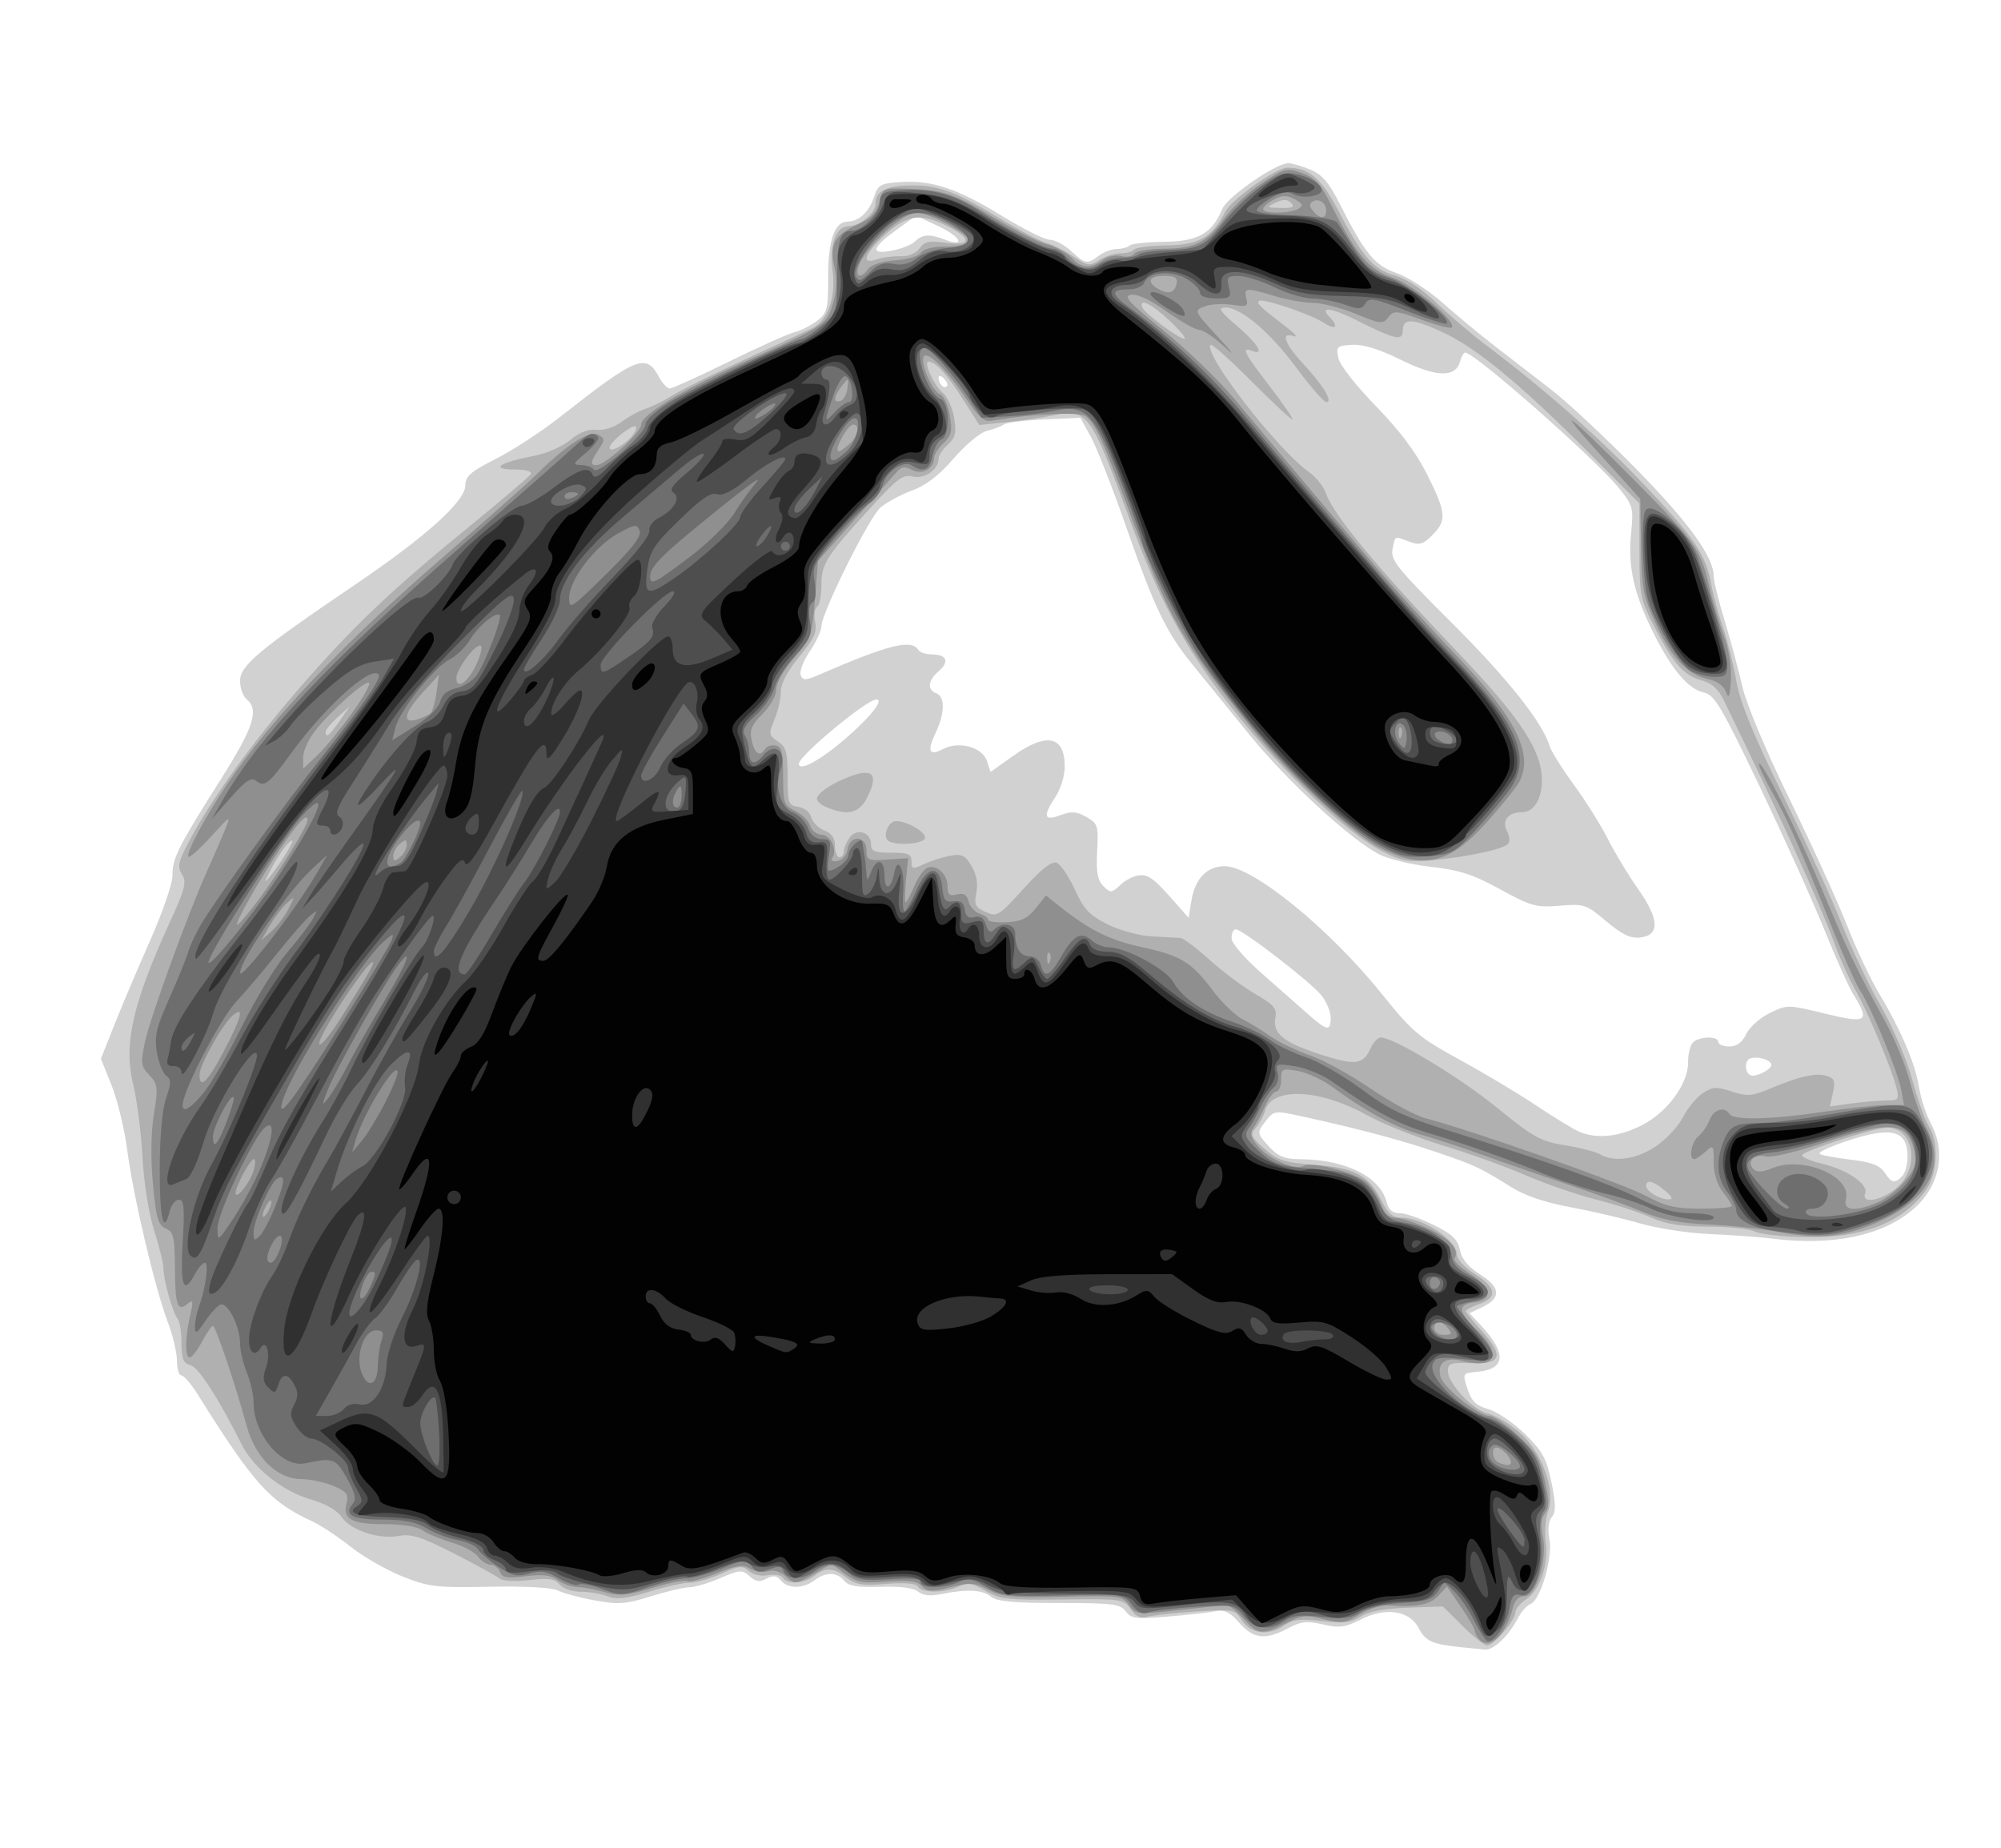
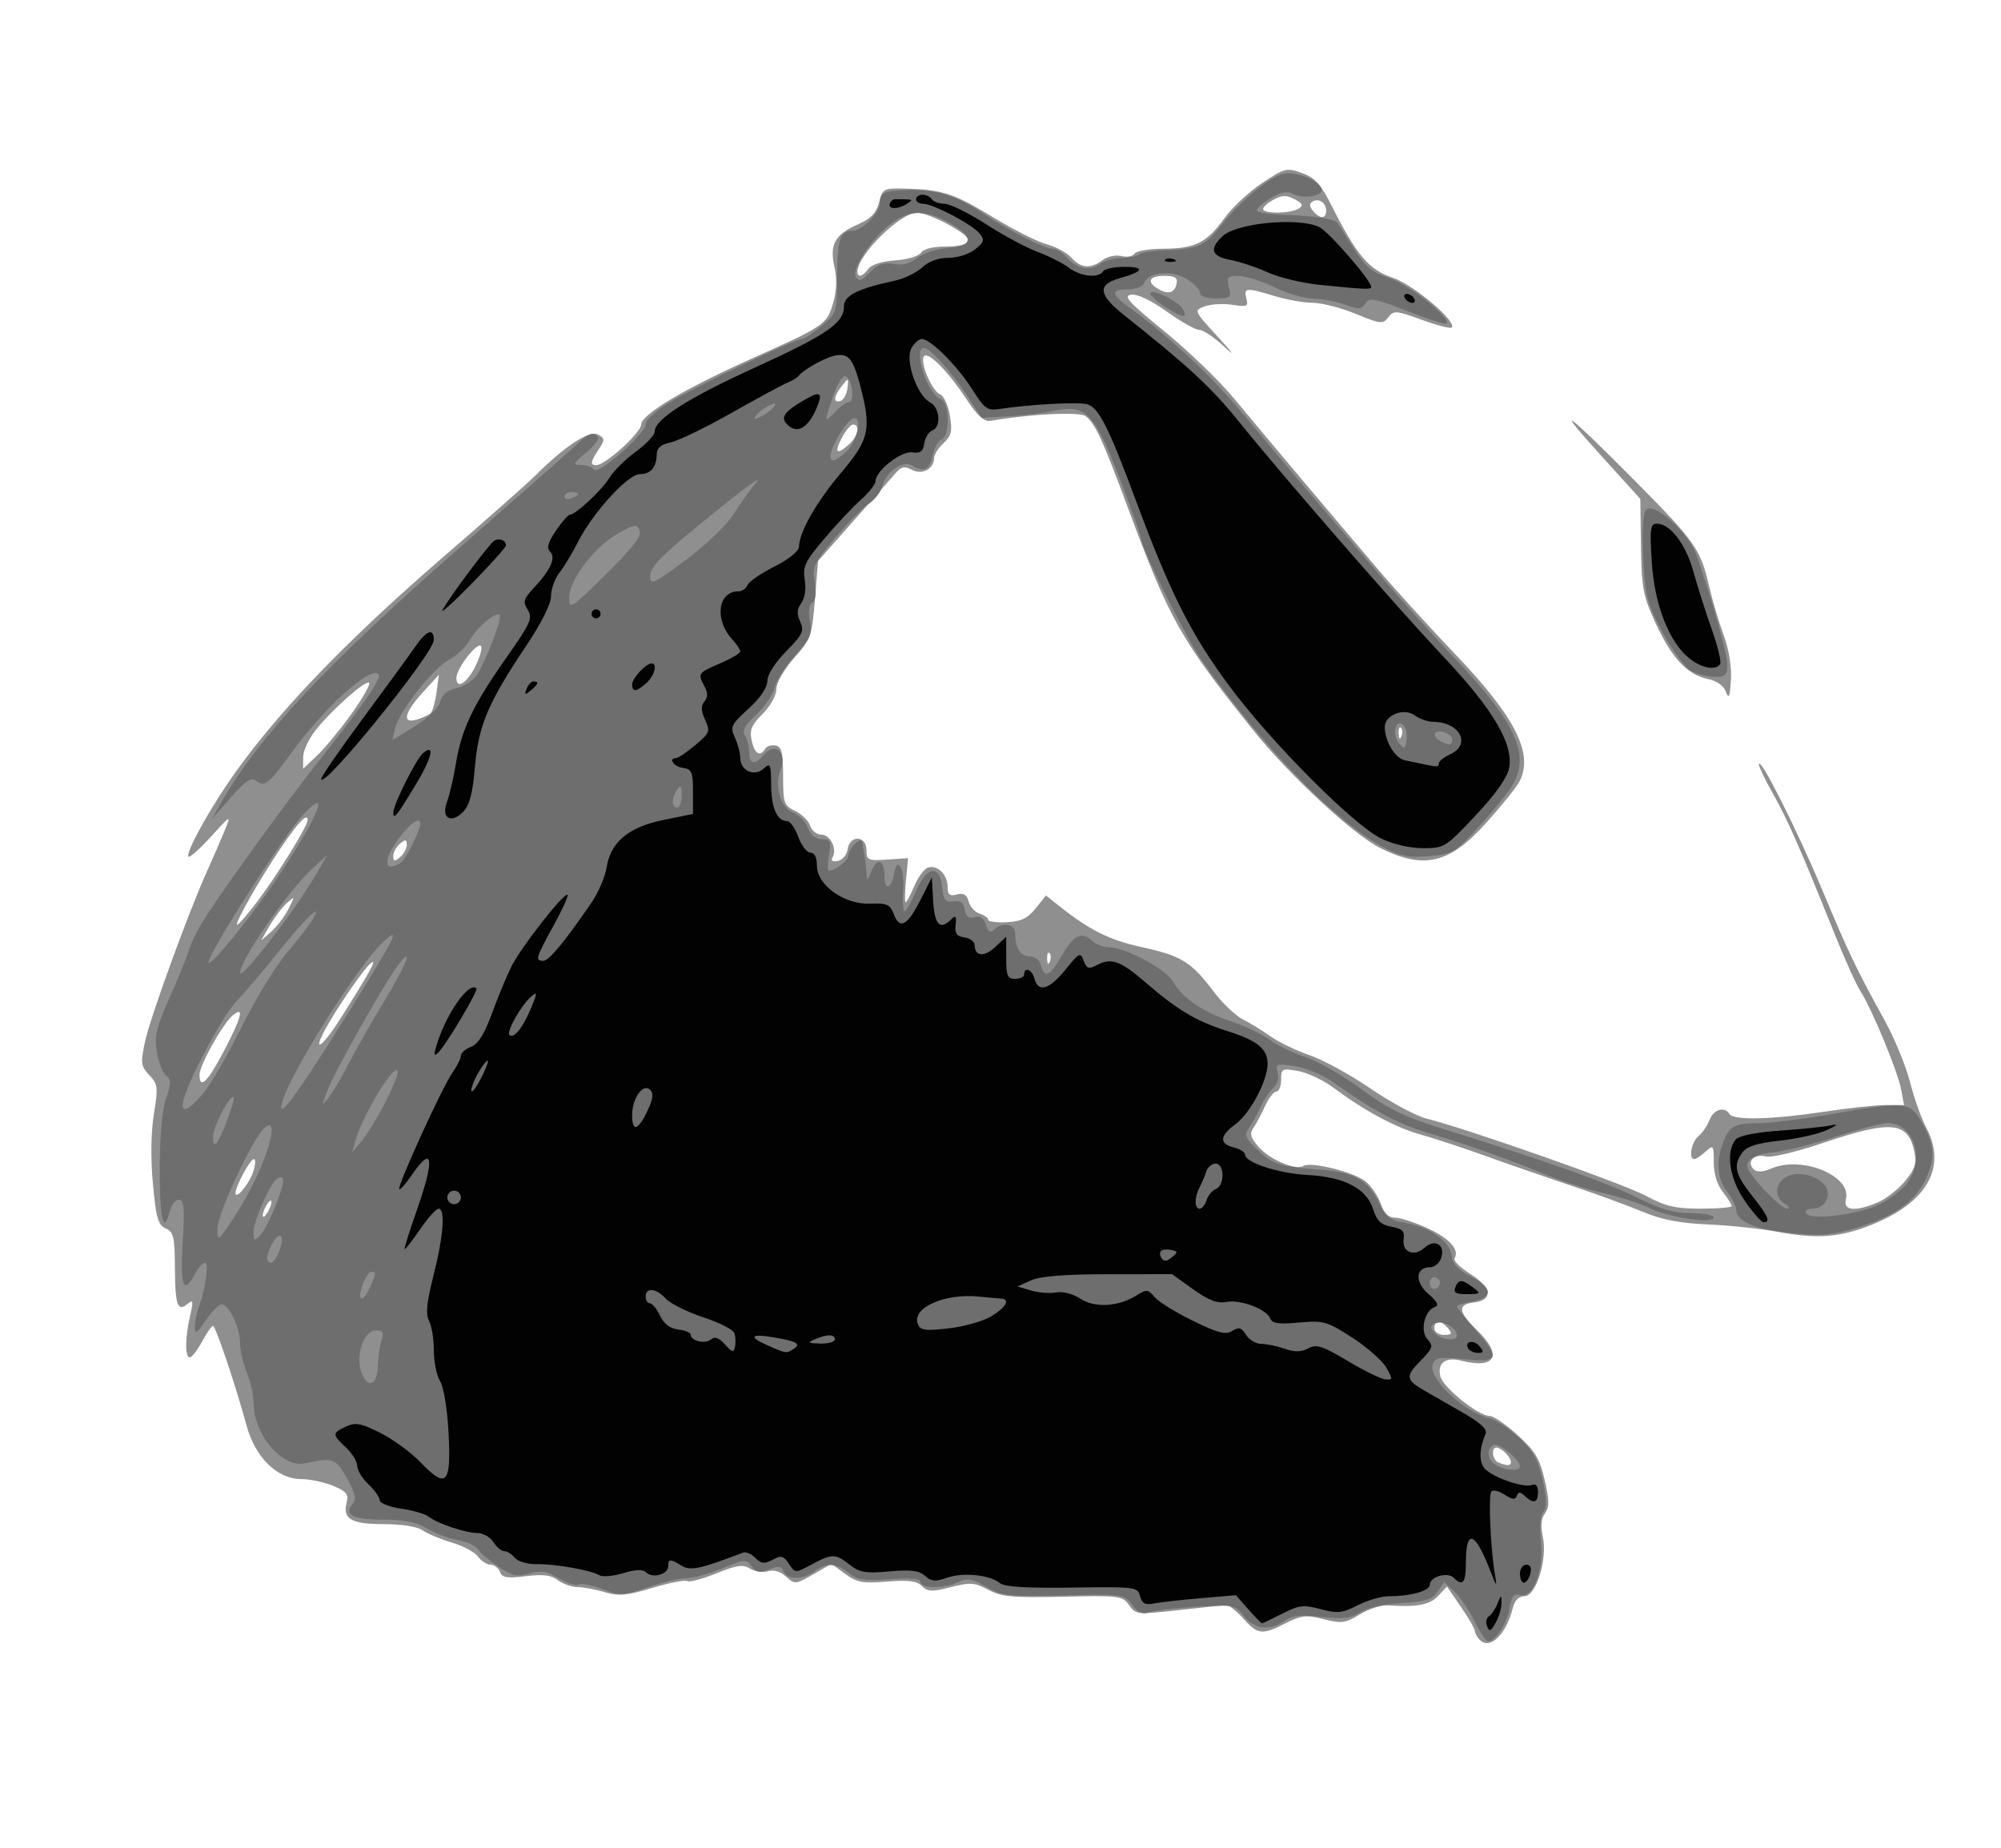
<svg xmlns="http://www.w3.org/2000/svg" xmlns:ns1="http://www.inkscape.org/namespaces/inkscape" xmlns:ns2="http://sodipodi.sourceforge.net/DTD/sodipodi-0.dtd" id="svg3292" version="1.1" ns1:version="0.48.3.1 r9886" width="444" height="410" ns2:docname="badger.svg">
  <defs id="defs3296" />
  <ns2:namedview pagecolor="#ffffff" bordercolor="#666666" borderopacity="1" objecttolerance="10" gridtolerance="10" guidetolerance="10" ns1:pageopacity="0" ns1:pageshadow="2" ns1:window-width="640" ns1:window-height="480" id="namedview3294" showgrid="false" ns1:zoom="0.57560976" ns1:cx="222" ns1:cy="300.00404" ns1:window-x="65" ns1:window-y="24" ns1:window-maximized="0" ns1:current-layer="svg3292" />
  <g id="g3107" transform="translate(-1.737,5.212)">
-     <path style="fill:#d1d1d1" d="m 326,360.32 c -6.449,-0.663 -7.955,-1.333 -9.436,-4.196 -2.057,-3.977 -7.353,-4.782 -12.888,-1.958 -3.453,1.762 -4.737,1.929 -8.393,1.092 -3.582,-0.82 -4.908,-0.671 -7.796,0.877 -4.939,2.647 -7.623,2.343 -10.747,-1.218 -2.151,-2.451 -3.273,-2.976 -5.473,-2.56 -1.522,0.288 -6.287,0.817 -10.59,1.175 -6.896,0.575 -7.982,0.434 -9.171,-1.19 -1.194,-1.631 -2.887,-1.842 -14.773,-1.842 -10.013,0 -13.852,-0.354 -15.106,-1.395 -1.875,-1.556 -5.276,-1.746 -10.869,-0.608 -2.569,0.523 -4.228,0.358 -5.293,-0.527 -0.998,-0.828 -3.975,-1.209 -8.335,-1.068 -5.127,0.166 -7.099,-0.161 -8.079,-1.341 -1.626,-1.959 -4.097,-1.994 -6.61,-0.093 -2.513,1.901 -5.87,1.925 -7.424,0.053 -0.934,-1.126 -1.7,-1.226 -3.206,-0.42 -1.516,0.811 -2.393,0.683 -3.752,-0.547 -1.633,-1.478 -2.149,-1.445 -6.5,0.42 -2.599,1.114 -5.701,2.032 -6.893,2.039 -1.192,0.007 -5.038,0.913 -8.546,2.013 -5.57,1.746 -7.155,1.858 -12.5,0.879 -3.366,-0.616 -7.021,-1.602 -8.121,-2.191 -1.206,-0.646 -7.187,-0.972 -15.06,-0.821 -12.032,0.231 -13.567,0.048 -19.5,-2.33 C 87.398,343.143 82.25,340.186 79.5,337.991 76.75,335.796 72.935,333.276 71.023,332.392 61.606,328.036 58.045,324.09 45.631,304.25 44.168,301.913 42.528,300 41.986,300 c -0.542,0 -0.986,-1.462 -0.986,-3.25 -2.78e-4,-1.788 -0.927,-5.687 -2.059,-8.666 C 36.116,280.652 31.32,260.292 29.97,250 29.357,245.325 27.791,238.853 26.491,235.618 l -2.365,-5.882 3.022,-7.618 c 1.662,-4.19 5.234,-12.607 7.937,-18.705 C 37.788,197.314 40,190.879 40,189.113 40,185.204 41.229,182.751 50.642,167.863 58.026,156.185 59.294,152.319 56.5,150 55.675,149.315 55,147.46 55,145.877 c 0,-3.391 4.179,-6.89 25.374,-21.244 C 96.263,113.872 105,106.004 105,102.456 c 0,-1.998 1.203,-3.038 6.75,-5.84 3.712,-1.875 10.125,-6.061 14.25,-9.302 17.112,-13.445 19.096,-14.239 22.009,-8.797 0.731,1.366 1.78,2.483 2.33,2.483 0.551,0 6.437,-2.672 13.081,-5.938 6.644,-3.266 13.205,-6.213 14.58,-6.55 1.375,-0.337 3.625,-1.464 5,-2.506 2.292,-1.735 2.5,-2.544 2.5,-9.7 0,-8.277 1.392,-12.285 4.285,-12.338 2.56,-0.047 4.769,-2.102 5.881,-5.468 0.898,-2.721 1.446,-3.029 5.897,-3.314 6.987,-0.448 12.6,1.425 22.477,7.5 C 228.792,45.609 233.586,48 234.694,48 c 1.108,0 3.228,1.125 4.712,2.5 3.146,2.916 3.569,2.987 6.153,1.032 1.068,-0.808 2.879,-1.483 4.024,-1.5 1.146,-0.017 2.417,-0.365 2.824,-0.773 0.407,-0.407 3.855,-0.776 7.661,-0.82 7.541,-0.086 10.593,-1.814 12.877,-7.288 C 274.066,38.467 284.846,31 287.601,31 c 0.805,0 3,0.642 4.88,1.428 2.63,1.099 4.144,2.868 6.574,7.682 5.546,10.986 7.723,13.627 12.608,15.291 2.465,0.84 7.036,3.8 10.159,6.578 3.123,2.778 8.446,7.182 11.83,9.786 3.384,2.604 9.009,6.949 12.5,9.656 3.491,2.707 11.908,10.582 18.704,17.5 11.642,11.852 17.15,19.499 17.139,23.795 -0.002,0.981 1.084,5.383 2.414,9.783 1.33,4.4 3.103,10.992 3.94,14.649 0.892,3.898 5.229,14.242 10.482,25 4.928,10.093 10.635,22.626 12.682,27.851 2.047,5.225 5.245,12.036 7.107,15.136 4.829,8.04 8.088,15.662 8.919,20.859 0.395,2.472 1.56,6.065 2.589,7.985 3.571,6.663 1.974,14.231 -4.078,19.323 -6.844,5.759 -17.723,7.982 -31.052,6.346 -3.025,-0.371 -9.325,-0.834 -14,-1.027 -4.675,-0.194 -11.65,-1.27 -15.5,-2.391 -3.85,-1.122 -10.784,-2.735 -15.41,-3.585 -5.482,-1.007 -10.008,-2.544 -13,-4.415 -7.014,-4.385 -7.999,-4.846 -16.59,-7.77 -7.918,-2.695 -16.913,-5.093 -29.5,-7.865 -6.322,-1.392 -6.547,-1.372 -8.228,0.736 -2.229,2.797 -2.218,2.895 0.68,6.022 1.908,2.059 3.406,2.651 6.75,2.67 10.13,0.058 17.805,3.882 19.236,9.585 0.414,1.648 1.31,2.39 2.885,2.39 1.257,0 4.644,1.176 7.529,2.613 4.14,2.063 5.369,3.237 5.837,5.576 0.403,2.014 1.849,3.756 4.516,5.439 4.539,2.866 4.681,5.181 0.442,7.213 l -2.83,1.356 2.47,2.651 c 5.835,6.263 5.582,9.761 -0.75,10.345 -3.311,0.306 -3.312,0.308 -2.174,3.806 0.893,2.747 1.891,3.715 4.637,4.5 1.924,0.55 5.569,3.025 8.101,5.5 3.913,3.825 4.795,5.435 5.885,10.736 0.996,4.839 1.016,6.558 0.09,7.674 -0.742,0.895 -0.944,2.766 -0.534,4.954 0.77,4.107 -1.964,13.477 -4.182,14.328 -0.788,0.302 -2.053,1.733 -2.811,3.179 -2.086,3.979 -5.422,7.148 -7.337,6.969 -0.941,-0.088 -3.286,-0.322 -5.211,-0.52 z M 423.8,255.8 c 0.66,-0.66 1.2,-2.595 1.2,-4.3 0,-5.997 -3.561,-6.868 -13.862,-3.389 -3.438,1.161 -5.991,2.369 -5.675,2.686 0.316,0.316 3.375,0.905 6.796,1.309 4.674,0.551 6.565,1.251 7.603,2.814 1.591,2.396 2.27,2.548 3.938,0.881 z m -57.77,-11.315 c 5.671,-2.873 10.321,-9.201 10.273,-13.979 -0.017,-1.653 0.413,-3.568 0.956,-4.256 C 378.431,224.764 383,224.565 383,226 c 0,0.55 1.1,1 2.445,1 1.685,0 2.851,-0.855 3.75,-2.75 0.718,-1.512 3.068,-3.611 5.224,-4.663 3.874,-1.891 4.017,-1.89 12.25,0.115 9.349,2.277 10.052,1.82 6.369,-4.14 -1.079,-1.746 -3.985,-8.209 -6.458,-14.363 -2.473,-6.154 -8.903,-20.404 -14.288,-31.667 -8.659,-18.109 -10.107,-20.547 -12.515,-21.079 -3.394,-0.749 -6.988,-4.953 -10.987,-12.853 -4.44,-8.771 -5.88,-14.991 -5.151,-22.251 0.589,-5.868 0.467,-6.336 -2.658,-10.225 -5.113,-6.363 -31.905,-30 -34.114,-30.097 -0.348,-0.015 -0.863,0.852 -1.144,1.927 -0.963,3.682 -5.232,3.592 -13.058,-0.276 -4.868,-2.406 -8.405,-3.504 -10.862,-3.373 -3.391,0.181 -3.606,0.382 -3.108,2.892 0.308,1.551 3.845,6.097 8.327,10.702 5.316,5.461 8.934,10.287 11.386,15.187 4.249,8.493 4.395,10.204 1.144,13.454 -2.062,2.062 -2.863,2.292 -5.065,1.455 -3.404,-1.294 -3.176,-1.397 -3.767,1.694 -0.454,2.377 1.054,4.252 13.018,16.174 12.492,12.449 20.222,22.172 21.851,27.487 0.363,1.183 2.8,5.075 5.416,8.65 2.616,3.575 6,8.975 7.519,12 1.519,3.025 4.539,8.019 6.709,11.098 4.714,6.686 4.853,10.221 0.422,10.728 -2.135,0.244 -4.01,-0.656 -7.505,-3.603 -4.466,-3.765 -4.895,-3.909 -10.351,-3.456 -5.219,0.433 -6.314,0.131 -13.172,-3.633 -6.027,-3.308 -9.006,-4.276 -15.336,-4.984 -4.321,-0.483 -9.497,-1.727 -11.502,-2.764 -6.471,-3.346 -20.51,-16.303 -28.96,-26.729 -4.527,-5.586 -10.169,-12.54 -12.537,-15.454 -5.822,-7.163 -8.393,-12.52 -14.764,-30.76 -2.983,-8.539 -6.472,-17.419 -7.753,-19.734 L 241.443,87.5 l -7.971,0.36 c -4.384,0.198 -8.421,0.698 -8.972,1.112 -0.55,0.414 -2.214,1.042 -3.697,1.396 -1.52,0.363 -4.762,3.036 -7.428,6.123 -3.271,3.788 -6.142,5.998 -9.303,7.161 -2.515,0.925 -5.651,2.619 -6.97,3.765 C 194.538,109.643 184,130.849 184,133.781 c 0,0.965 -1.162,3.464 -2.581,5.553 -1.42,2.089 -2.33,4.454 -2.023,5.255 0.483,1.258 1.072,1.234 4.331,-0.179 15.177,-6.58 20.268,-7.845 21.773,-5.41 0.34,0.55 1.69,1 3,1 3.3,0 3.974,1.614 1.543,3.696 -2.411,2.064 -2.639,4.138 -0.543,4.943 1.978,0.759 1.902,4.45 -0.179,8.815 -1.942,4.073 -1.403,5.196 1.699,3.536 3.407,-1.823 8.671,-0.416 9.672,2.585 l 0.837,2.511 4.983,-3.543 c 7.497,-5.33 11.495,-4.492 11.482,2.407 -0.004,1.952 -0.901,4.9 -1.993,6.55 -2.933,4.429 -2.65,5.572 1.038,4.179 2.455,-0.927 3.559,-0.85 5.75,0.398 2.546,1.45 2.693,1.914 2.398,7.598 -0.241,4.652 0.077,6.445 1.377,7.745 1.587,1.587 1.824,1.565 3.878,-0.365 1.203,-1.13 3.192,-2.055 4.419,-2.055 2.039,0 3.222,0.992 8.762,7.349 l 1.849,2.122 0.607,-3.732 C 266.887,189.761 269.531,187 273.489,187 c 6.195,0 23.139,13.772 34.834,28.313 6.811,8.468 8.248,9.683 17.302,14.629 5.431,2.967 13.15,7.588 17.153,10.269 4.003,2.681 8.278,5.277 9.5,5.769 3.952,1.59 8.677,1.076 13.751,-1.495 z m 28.709,-13.203 c 0.449,-1.348 -3.941,-2.48 -5.105,-1.316 -0.495,0.495 -0.633,1.597 -0.306,2.449 0.437,1.138 1.188,1.33 2.831,0.722 1.23,-0.455 2.391,-1.29 2.579,-1.855 z M 297,220.635 c 0,-1.301 -0.915,-3.529 -2.034,-4.951 C 292.698,212.8 277.407,201 275.938,201 275.422,201 275,201.871 275,202.937 c 0,1.137 2.788,4.394 6.75,7.885 3.712,3.272 8.325,7.337 10.25,9.034 4.233,3.732 5,3.851 5,0.779 z M 189.283,158.737 C 194.92,153.871 197.975,150 196.179,150 194.062,150 179,162.506 179,164.264 c 0,1.815 4.712,-0.718 10.283,-5.527 z m 21.9,-79.954 C 210.466,78.066 210,78.007 210,78.633 c 0,1.335 1.183,2.517 1.85,1.85 0.284,-0.284 -0.016,-1.049 -0.667,-1.7 z m -6.387,-30.437 c 1.595,-1.595 3.177,-1.687 6.603,-0.385 4.732,1.799 3.551,-0.643 -1.442,-2.982 l -4.97,-2.328 -4.2,3.042 c -5.701,4.13 -6.074,5.638 -1.168,4.717 2.106,-0.395 4.436,-1.324 5.176,-2.065 z" id="path3121" ns1:connector-curvature="0" />
-     <path style="fill:#b0b0b0" d="m 326.206,355.542 -4.294,-4.28 -7.855,0.28 c -5.299,0.189 -8.694,0.83 -10.434,1.97 -2.057,1.348 -3.788,1.55 -8.55,0.997 -4.677,-0.543 -6.464,-0.348 -8.244,0.899 -3.494,2.448 -7.497,2.028 -9.477,-0.994 -1.659,-2.531 -1.877,-2.575 -10.273,-2.03 -4.718,0.306 -9.538,0.834 -10.711,1.172 -1.538,0.444 -2.586,-0.031 -3.756,-1.702 -1.573,-2.246 -2.041,-2.311 -15.142,-2.135 -12.1,0.163 -13.89,-0.036 -17.053,-1.903 -2.925,-1.726 -3.963,-1.89 -6.022,-0.952 -3.193,1.455 -8.075,1.459 -8.972,0.008 -0.455,-0.736 -2.906,-0.949 -7.069,-0.614 -5.244,0.421 -6.799,0.177 -8.771,-1.374 -2.884,-2.269 -4.563,-2.367 -7.141,-0.417 -2.304,1.742 -6.048,1.976 -6.999,0.438 -0.372,-0.602 -1.861,-0.864 -3.309,-0.584 -1.54,0.299 -3.296,-0.085 -4.232,-0.924 -1.397,-1.253 -2.157,-1.182 -6,0.562 -2.42,1.098 -5.591,2.007 -7.045,2.019 -1.455,0.012 -5.575,0.927 -9.156,2.033 -4.981,1.539 -7.136,1.774 -9.17,1 C 135.066,348.455 132.379,348 130.557,348 c -1.827,0 -3.913,-0.723 -4.651,-1.612 -1.064,-1.282 -2.445,-1.482 -6.742,-0.977 -3.14,0.369 -5.91,0.215 -6.612,-0.367 -0.664,-0.551 -5.201,-3.04 -10.082,-5.53 -7.282,-3.716 -9.482,-4.414 -12.266,-3.891 -4.409,0.827 -10.764,-1.3 -12.697,-4.251 -0.941,-1.437 -3.552,-2.909 -6.866,-3.872 C 64.377,325.677 58.007,320.588 55.334,315.27 50.135,304.925 45.769,298.173 43.976,297.704 42.386,297.288 42,296.328 42,292.794 42,290.377 41.626,287.973 41.169,287.45 40.089,286.216 38,278.843 38,276.264 c 0,-1.102 -0.922,-4.875 -2.048,-8.384 -1.2,-3.739 -2.278,-10.52 -2.604,-16.38 -0.306,-5.5 -1.221,-12.682 -2.034,-15.961 -2.23,-8.991 -0.196,-17.984 8.229,-36.383 3.264,-7.129 3.64,-8.633 2.578,-10.334 -1.052,-1.685 -0.829,-2.782 1.451,-7.143 4.737,-9.06 13.912,-21.852 24.156,-33.679 12.081,-13.949 20.668,-22.144 37.953,-36.221 7.24,-5.896 13.45,-11.184 13.8,-11.75 0.397,-0.643 -0.98,-1.041 -3.673,-1.06 -5.449,-0.038 -3.307,-1.548 4.223,-2.976 2.94,-0.558 6.474,-2.084 8.212,-3.546 2.02,-1.699 3.995,-2.468 5.843,-2.275 1.651,0.173 3.947,-0.562 5.621,-1.8 1.557,-1.151 3.946,-2.446 5.311,-2.879 1.364,-0.433 4.056,-1.776 5.981,-2.985 1.925,-1.209 9.125,-4.783 16,-7.943 6.875,-3.159 13.582,-6.267 14.905,-6.906 3.538,-1.709 5.383,-6.936 4.56,-12.918 C 185.708,49.243 187.225,45 189.946,45 192.433,45 196,42.092 196,40.066 c 0,-2.727 2.074,-3.94 7.037,-4.113 6.502,-0.227 10.447,1.147 19.941,6.946 4.663,2.848 9.583,5.455 10.933,5.794 1.35,0.339 4.019,1.677 5.929,2.974 3.197,2.169 3.658,2.237 5.782,0.846 C 246.891,51.68 249.044,51 250.406,51 c 1.362,0 2.706,-0.372 2.987,-0.826 0.281,-0.454 3.506,-0.871 7.167,-0.927 7.21,-0.109 10.071,-1.748 13.051,-7.476 C 275.046,39.011 284.919,32 287.37,32 c 4.763,0 7.546,2.314 11.206,9.317 5.51,10.542 7.801,13.184 12.671,14.609 2.645,0.774 6.143,3.075 9.253,6.088 2.75,2.664 7.573,6.788 10.718,9.165 13.572,10.257 25.001,20.325 35.129,30.946 11.308,11.859 13.896,15.692 15.108,22.375 0.399,2.2 1.562,6.475 2.585,9.5 1.023,3.025 2.368,8.425 2.991,12 0.814,4.675 3.746,11.834 10.442,25.5 5.121,10.45 10.974,23.275 13.008,28.5 2.034,5.225 5.887,13.325 8.563,18 2.745,4.795 5.81,11.974 7.032,16.47 1.191,4.383 2.827,8.979 3.635,10.211 2.28,3.48 1.984,10.534 -0.594,14.155 -5.156,7.241 -14.095,10.735 -26.811,10.479 -5.057,-0.102 -10.09,-0.664 -11.184,-1.25 -1.094,-0.586 -5.732,-1.075 -10.305,-1.087 -6.134,-0.016 -9.468,-0.545 -12.709,-2.015 -2.416,-1.096 -7.929,-2.896 -12.25,-3.999 -4.321,-1.103 -11.344,-3.528 -15.607,-5.388 -4.263,-1.86 -12.475,-4.816 -18.25,-6.569 -5.775,-1.753 -13.425,-4.809 -17,-6.793 -10.456,-5.8 -20.93,-6.275 -22.533,-1.022 -0.387,1.269 -1.341,3.035 -2.12,3.924 -1.248,1.425 -1.015,1.969 1.976,4.595 2.952,2.592 4.406,3.055 11.21,3.57 8.921,0.675 11.96,2.324 14.798,8.033 1.37,2.756 2.454,3.685 4.3,3.685 4.823,0 12.368,4.967 12.368,8.142 0,1.05 1.707,2.91 4,4.358 4.764,3.007 5.097,5.222 1,6.65 -1.65,0.575 -3,1.285 -3,1.577 0,0.292 1.602,2.304 3.56,4.471 4.949,5.478 4.325,7.363 -2.346,7.084 -4.562,-0.191 -5.214,0.024 -5.214,1.715 0,2.799 5.606,8.757 8.925,9.486 1.562,0.343 4.69,2.207 6.951,4.142 4.993,4.273 8.114,12.913 6.353,17.58 -0.573,1.519 -0.807,4.517 -0.519,6.661 0.678,5.052 -1.25,10.786 -4.298,12.783 -1.326,0.869 -2.411,2.168 -2.411,2.888 0,1.784 -4.9,7.483 -6.339,7.372 -0.639,-0.049 -3.093,-2.015 -5.455,-4.369 z m 44.933,-96.575 C 368.58,256.835 367,256.447 367,257.95 c 0,1.192 3.01,2.99 5,2.986 1.043,-0.002 0.78,-0.602 -0.861,-1.97 z m 51.755,-0.868 C 427.849,253.47 426.27,245 420.452,245 c -2.569,0 -17.365,4.737 -18.783,6.014 -0.457,0.411 1.45,1.295 4.238,1.964 5.775,1.385 10.467,4.604 9.685,6.643 -0.978,2.549 4.071,1.497 7.302,-1.522 z m -53.878,-8.846 c 2.307,-1.511 5.054,-4.429 6.103,-6.485 1.049,-2.056 3.047,-4.485 4.44,-5.398 2.197,-1.44 3.05,-1.489 6.439,-0.371 3.461,1.142 4.452,1.059 8.704,-0.727 6.383,-2.682 10.051,-3.485 12.444,-2.726 1.618,0.514 1.854,1.181 1.302,3.692 l -0.673,3.065 4.752,-0.651 C 415.141,239.293 418.615,239 420.248,239 c 2.731,0 2.916,-0.22 2.312,-2.75 -0.97,-4.063 -6.455,-17.155 -9.113,-21.75 -1.273,-2.2 -3.307,-6.7 -4.521,-10 -3.561,-9.678 -11.561,-27.272 -24.755,-54.441 -1.096,-2.256 -2.655,-3.7 -4.529,-4.192 -4.184,-1.1 -6.434,-3.537 -10.49,-11.367 -3.49,-6.736 -3.627,-7.395 -3.64,-17.5 L 365.5,106.5 353.5,94.477 C 339.062,80.011 329.26,71.959 321.943,68.553 315.233,65.43 313,65.308 313,68.067 c 0,2.486 -1.567,2.143 -10.351,-2.263 -5.609,-2.813 -8.332,-3.088 -5.832,-0.587 2.032,2.032 1.294,2.902 -1.12,1.32 -3.108,-2.037 -13.879,-5.688 -14.611,-4.953 -0.563,0.565 0.107,1.195 6.525,6.143 1.589,1.225 2.101,1.964 1.139,1.643 -2.917,-0.973 -2.01,1.624 2.138,6.124 C 295.382,80.37 297.582,84 296.042,84 c -0.565,0 -3.54,-3.397 -6.61,-7.548 -5.926,-8.014 -12.37,-13.475 -15.832,-13.417 -1.714,0.029 -1.228,0.782 2.65,4.104 4.656,3.988 6.223,6.64 3.25,5.499 -2.421,-0.929 -1.725,0.452 3.963,7.86 2.955,3.849 5.222,7.15 5.036,7.336 -0.186,0.186 -4.229,-3.571 -8.985,-8.349 -4.756,-4.777 -8.874,-8.46 -9.15,-8.183 -1.815,1.815 14.853,23.362 21.875,28.279 1.506,1.055 3.168,3.149 3.693,4.653 1.7,4.875 11.418,16.583 29.612,35.676 12.433,13.048 17.389,20.166 18.189,26.127 0.667,4.971 -1.204,8.962 -4.201,8.962 -3.163,0 -4.663,1.885 -3.392,4.261 0.606,1.132 0.674,2.326 0.162,2.838 -1.179,1.179 -9.375,2.916 -16.877,3.577 -5.178,0.456 -6.803,0.161 -11,-1.996 C 300.704,179.712 286.889,166.658 275.957,153 265.222,139.588 259.159,128.553 252.471,110.255 243.722,86.318 243.02,85.362 235.385,86.971 c -2.137,0.45 -6.689,1.113 -10.117,1.472 l -6.232,0.653 -3.696,-5.798 c -3.517,-5.517 -5.969,-8.196 -7.566,-8.266 -1.25,-0.055 1.237,5.395 3.18,6.968 1.019,0.825 2.145,3.321 2.502,5.547 0.534,3.324 0.283,4.379 -1.404,5.905 C 210.924,94.474 210,95.883 210,96.584 c 0,2.414 -3.166,4.592 -5.737,3.946 -2.08,-0.522 -3.379,0.4 -8.601,6.098 C 185.057,118.201 184,119.828 184,124.578 c 0,2.367 -0.435,4.572 -0.967,4.901 -0.532,0.329 -0.72,1.836 -0.417,3.35 0.439,2.193 -0.278,3.755 -3.533,7.693 -2.629,3.182 -4.083,5.938 -4.083,7.742 0,1.54 -0.639,4.33 -1.42,6.199 -1.332,3.187 -1.285,3.489 0.75,4.847 1.848,1.233 2.17,2.393 2.17,7.819 0,5.938 0.161,6.394 2.366,6.706 1.343,0.19 2.591,1.196 2.887,2.327 0.287,1.096 1.584,2.396 2.884,2.891 1.623,0.617 2.363,1.689 2.363,3.423 0,1.389 0.45,2.525 1,2.525 0.55,0 1,-0.589 1,-1.309 0,-0.72 0.574,-2.094 1.276,-3.054 1.587,-2.17 4.724,-1.194 4.724,1.47 0,1.577 0.751,1.893 4.5,1.893 3.774,0 4.5,0.31 4.5,1.923 0,1.748 0.251,1.804 2.75,0.619 1.512,-0.717 4.132,-1.556 5.82,-1.862 2.603,-0.473 3.325,-0.126 4.746,2.278 1.104,1.868 1.466,3.884 1.061,5.907 -0.528,2.641 -0.242,3.24 2.048,4.284 2.543,1.159 2.921,0.927 8.424,-5.149 3.986,-4.402 6.251,-6.174 7.35,-5.753 0.874,0.335 2.687,3.005 4.03,5.932 2.027,4.419 3.263,5.731 7.288,7.733 2.754,1.37 7.035,2.523 9.915,2.67 2.788,0.142 5.595,0.295 6.238,0.339 0.643,0.044 3.568,2.243 6.5,4.887 2.932,2.644 7.512,6.063 10.178,7.599 4.126,2.377 4.777,3.162 4.374,5.27 -0.658,3.444 1.871,5.477 10.117,8.133 7.638,2.46 9.359,2.246 11.004,-1.364 0.613,-1.345 1.617,-2.445 2.233,-2.445 2.895,0 17.471,8.779 25.712,15.487 8.212,6.684 9.794,7.563 15.175,8.429 3.304,0.532 6.802,1.43 7.772,1.995 3.141,1.829 7.945,1.18 12.281,-1.658 z M 198.556,181.09 C 197.705,179.713 199.034,177 200.56,177 c 2.413,0 6.44,2.289 6.44,3.661 0,1.54 -7.522,1.923 -8.444,0.43 z M 185.25,173.969 c -1.238,-0.497 -2.25,-1.359 -2.25,-1.914 0,-1.292 3.664,-3.693 7.87,-5.16 4.567,-1.592 5.697,-0.152 3.498,4.458 -1.84,3.858 -4.284,4.559 -9.118,2.615 z m -119.671,9.597 c 1.282,-2.193 1.374,-2.726 0.323,-1.873 -0.809,0.656 -2.506,3.131 -3.771,5.5 -1.914,3.582 -1.968,3.897 -0.323,1.873 1.088,-1.339 2.785,-3.814 3.771,-5.5 z M 77.109,154.75 l 2.246,-3.25 -2.678,2.424 C 75.205,155.258 74,156.72 74,157.174 c 0,1.513 0.843,0.855 3.109,-2.424 z M 141.975,91.53 c 0.721,-0.868 1.09,-1.799 0.82,-2.069 C 142.128,88.794 137,92.905 137,94.108 c 0,1.229 3.185,-0.421 4.975,-2.577 z M 261.289,65.975 c -3.953,-3.731 -6.874,-5.173 -6.122,-3.021 0.447,1.278 8.07,6.99 9.333,6.994 0.55,0.002 -0.895,-1.786 -3.211,-3.972 z M 201.498,51.651 c 1.855,0.054 3.49,-0.616 4.29,-1.758 1.055,-1.507 2.109,-1.732 5.752,-1.233 5.675,0.778 5.903,-0.884 0.5,-3.64 -5.956,-3.038 -9.045,-2.632 -13.873,1.826 -4.656,4.298 -5.512,6.758 -1.916,5.503 1.238,-0.432 3.599,-0.746 5.248,-0.698 z m 86.735,-11.819 c -0.863,-0.863 -1.762,-0.881 -3.45,-0.068 -2.144,1.033 -2.073,1.104 1.167,1.167 2.63,0.052 3.172,-0.21 2.283,-1.1 z" id="path3119" ns1:connector-curvature="0" />
    <path style="fill:#8f8f8f" d="M 330.122,358.722 C 329.505,358.105 329,357.209 329,356.73 c 0,-0.478 -1.396,-2.899 -3.102,-5.379 l -3.102,-4.509 -1.937,2.079 c -1.851,1.986 -4.722,2.531 -11.117,2.108 -1.517,-0.1 -4.349,0.801 -6.293,2.002 -3.157,1.951 -4.01,2.064 -7.999,1.06 -3.893,-0.98 -4.972,-0.866 -8.417,0.892 -5.224,2.665 -6.216,2.561 -9.374,-0.984 -1.47,-1.65 -3.137,-3 -3.705,-3 -0.567,0 -5.338,0.48 -10.601,1.067 -9.279,1.035 -9.616,1.001 -11.086,-1.098 -1.444,-2.061 -2.144,-2.15 -14.641,-1.864 -11.198,0.257 -13.633,0.031 -16.586,-1.537 -3.067,-1.629 -4.018,-1.695 -8.347,-0.586 -4.163,1.067 -5.107,1.031 -6.381,-0.243 -1.132,-1.132 -3.02,-1.372 -7.772,-0.991 -5.395,0.433 -6.701,0.191 -9.288,-1.722 l -3.01,-2.226 -4.041,2.326 c -3.917,2.254 -4.103,2.27 -6.049,0.509 -1.266,-1.146 -2.749,-1.581 -4.017,-1.179 -1.105,0.351 -2.883,0.092 -3.951,-0.575 -1.595,-0.996 -2.937,-0.809 -7.507,1.046 -3.061,1.242 -5.963,2.012 -6.451,1.711 -0.487,-0.301 -3.971,0.378 -7.741,1.509 -5.67,1.701 -7.492,1.866 -10.536,0.954 -2.024,-0.607 -4.754,-1.117 -6.065,-1.135 -1.311,-0.018 -3.283,-0.711 -4.381,-1.541 -1.481,-1.119 -3.318,-1.344 -7.106,-0.871 -4.15,0.519 -5.223,0.339 -5.721,-0.959 -0.337,-0.878 -1.277,-1.597 -2.088,-1.597 -0.811,0 -2.063,-0.807 -2.781,-1.793 -0.719,-0.986 -3.328,-2.387 -5.798,-3.113 -2.47,-0.726 -5.383,-1.944 -6.473,-2.707 C 94.328,333.542 90.957,333 86.9,333 c -7.241,0 -9.199,-1.141 -8.241,-4.804 0.473,-1.809 -0.062,-2.466 -3.01,-3.698 C 73.678,323.674 70.49,323 68.567,323 63.258,323 58.388,318.233 56.456,311.144 53.994,302.11 49.574,289 48.991,289 c -0.295,0 -1.384,1.575 -2.421,3.5 -1.037,1.925 -2.264,3.5 -2.727,3.5 -1.082,0 -1.041,-4.44 0.086,-9.293 0.751,-3.233 0.67,-3.618 -0.548,-2.607 -2.255,1.871 -2.782,0.381 -2.833,-8.003 -0.041,-6.845 -0.299,-7.943 -2.047,-8.714 -1.685,-0.744 -2.131,-2.3 -2.831,-9.883 -0.521,-5.639 -0.44,-11.417 0.216,-15.472 0.964,-5.961 0.884,-6.645 -1.019,-8.671 -1.883,-2.004 -1.967,-2.66 -0.951,-7.397 1.173,-5.472 9.596,-28.615 13.814,-37.961 1.366,-3.025 3.12,-7.075 3.898,-9 1.399,-3.459 1.363,-3.442 -3.08,1.443 -2.472,2.719 -4.72,4.718 -4.995,4.443 -0.661,-0.661 3.777,-8.964 8.604,-16.097 9.939,-14.686 25.532,-31.058 48.349,-50.766 9.353,-8.078 18.431,-16.113 20.172,-17.854 6.406,-6.406 11.894,-9.988 13.729,-8.961 1.57,0.879 1.583,1.16 0.154,3.341 C 132.716,97.363 132.628,98 134.082,98 136.058,98 144,90.788 144,88.994 c 0,-2.187 9.569,-7.921 24,-14.38 16.723,-7.485 17.185,-7.796 18.563,-12.461 0.832,-2.818 0.936,-5.434 0.325,-8.154 -1.122,-4.994 0.086,-7.16 5.267,-9.446 2.845,-1.255 4.034,-2.501 4.65,-4.869 0.809,-3.113 0.945,-3.179 6.261,-3.021 7.858,0.233 10.375,1.081 19.299,6.501 4.4,2.673 9.647,5.303 11.659,5.844 2.012,0.542 4.475,1.887 5.472,2.989 2.127,2.35 4.261,2.502 6.916,0.494 1.057,-0.8 2.909,-1.196 4.141,-0.887 1.226,0.308 2.53,0.073 2.897,-0.522 0.367,-0.595 3.229,-1.088 6.359,-1.096 7.074,-0.018 9.701,-1.325 13.612,-6.772 1.693,-2.357 5.458,-5.868 8.365,-7.801 5.033,-3.346 5.458,-3.453 8.856,-2.224 2.875,1.04 4.159,2.461 6.596,7.301 5.511,10.944 8.268,14.186 13.559,15.944 4.536,1.507 14.322,9.779 13.061,11.041 -0.284,0.284 -3.277,-0.49 -6.652,-1.719 -5.707,-2.078 -6.226,-2.117 -7.422,-0.555 -1.193,1.558 -1.715,1.503 -7.206,-0.76 -3.256,-1.342 -7.531,-2.445 -9.5,-2.451 -1.969,-0.006 -5.789,-0.681 -8.489,-1.5 -6.359,-1.929 -6.927,-1.883 -6.302,0.508 0.47,1.795 0.154,1.939 -3.133,1.425 -2.011,-0.314 -4.759,-0.157 -6.107,0.35 -2.446,0.919 -2.44,0.934 2.971,6.825 3.394,3.694 3.921,4.5 1.409,2.153 -2.207,-2.062 -4.709,-3.75 -5.559,-3.75 -0.85,0 -4.101,-1.83 -7.225,-4.067 -3.515,-2.517 -6.531,-3.946 -7.912,-3.75 -1.85,0.263 -0.589,1.654 7.368,8.129 5.28,4.296 12.254,11.024 15.499,14.95 6.414,7.761 20.358,24.319 31.722,37.671 3.947,4.638 11.726,13.188 17.287,19 13.452,14.062 17.528,22.194 14.225,28.383 -0.641,1.201 -3.891,5.231 -7.223,8.956 -8.226,9.195 -13.877,10.555 -23.628,5.683 -5.943,-2.969 -20.228,-16.22 -28.119,-26.082 -16.301,-20.375 -18.549,-24.373 -27.999,-49.79 -5.51,-14.821 -7.045,-18.156 -9.165,-19.915 -1.284,-1.065 -11.983,-0.559 -21.153,1.001 -1.407,0.239 -2.848,-1.022 -5.161,-4.52 -4.253,-6.432 -8.577,-10.858 -9.603,-9.832 -1.09,1.09 1.732,7.784 3.579,8.493 0.791,0.303 1.753,2.419 2.139,4.702 0.587,3.476 0.36,4.469 -1.4,6.109 C 209.946,94.197 209,95.68 209,96.417 c 0,2.422 -2.65,3.841 -4.913,2.63 -1.628,-0.871 -2.352,-0.733 -3.576,0.681 -0.844,0.975 -5.073,5.77 -9.396,10.655 l -7.861,8.882 -0.693,8.54 c -0.657,8.094 -0.898,8.773 -4.627,13.009 -2.279,2.589 -3.934,5.494 -3.934,6.905 0,1.383 -1.32,3.756 -3.051,5.487 -2.48,2.48 -2.933,3.589 -2.421,5.923 0.648,2.95 1.855,3.679 3.006,1.816 0.359,-0.58 1.398,-0.908 2.309,-0.727 1.337,0.265 1.657,1.572 1.657,6.776 0,6.01 0.183,6.537 2.691,7.753 1.48,0.718 2.973,2.193 3.317,3.279 C 181.853,179.112 182.974,180 184,180 c 2,0 3.571,3.267 2.446,5.087 -0.427,0.691 0.017,0.972 1.185,0.749 1.028,-0.196 2.012,-1.364 2.188,-2.596 0.461,-3.228 4.18,-3.068 4.18,0.18 0,2.255 0.314,2.398 4.617,2.108 l 4.617,-0.311 -0.47,4.892 c -0.259,2.69 -0.288,4.892 -0.066,4.892 0.222,0 1.07,-1.595 1.885,-3.544 0.814,-1.949 2.147,-3.799 2.962,-4.112 2.064,-0.792 4.456,1.454 4.456,4.184 0,1.813 0.424,2.173 2.059,1.745 1.506,-0.394 2.206,0.025 2.608,1.56 0.302,1.154 1.4,2.369 2.441,2.699 1.041,0.33 1.892,0.937 1.892,1.349 0,0.411 1.854,0.658 4.12,0.548 3.2,-0.155 4.633,-0.84 6.413,-3.065 l 2.293,-2.866 2.837,2.259 c 6.803,5.418 11.25,7.645 18.34,9.183 8.825,1.915 11.078,3.297 15.946,9.777 1.975,2.629 4.932,5.457 6.571,6.283 1.639,0.826 4.425,2.532 6.191,3.791 1.766,1.259 5.658,3.13 8.649,4.159 2.991,1.029 9.086,4.369 13.544,7.422 4.458,3.053 10.016,6.036 12.351,6.627 9.42,2.388 43.485,14.373 48.58,17.092 4.491,2.397 6.649,2.906 12.306,2.906 3.773,0 6.859,-0.267 6.859,-0.592 0,-0.326 -0.9,-1.736 -2,-3.135 -1.247,-1.585 -2,-4.057 -2,-6.563 0,-3.831 -0.086,-3.942 -1.829,-2.365 -1.006,0.91 -2.131,1.655 -2.5,1.655 -1.33,0 -0.636,-3.785 0.933,-5.086 0.882,-0.732 1.996,-2.362 2.475,-3.622 0.896,-2.356 3.324,-3.065 4.421,-1.291 0.885,1.431 9.432,1.225 20.913,-0.506 5.452,-0.822 11.69,-1.494 13.861,-1.494 l 3.948,0 -0.662,-3.531 c -0.748,-3.989 -6.584,-18.05 -9.059,-21.827 -0.897,-1.369 -3.585,-7.361 -5.973,-13.315 -7.347,-18.32 -10.148,-24.683 -13.4,-30.444 -1.721,-3.049 -3.118,-5.958 -3.105,-6.464 0.056,-2.147 8.308,14.185 13.936,27.581 6.211,14.785 7.369,17.206 14.116,29.516 2.115,3.859 4.589,9.918 5.497,13.464 0.908,3.546 2.501,8.032 3.539,9.969 4.677,8.726 0.358,16.562 -11.864,21.529 -7.179,2.917 -12.287,3.308 -21.248,1.624 -3.575,-0.672 -10.441,-1.396 -15.258,-1.609 -6.345,-0.281 -10.34,-1.054 -14.5,-2.805 C 363.084,262.357 355.775,259.688 350,257.756 c -5.775,-1.933 -14.325,-4.897 -19,-6.588 -4.675,-1.691 -10.975,-3.763 -14,-4.606 -5.608,-1.562 -12.338,-5.182 -19.5,-10.487 -2.2,-1.63 -5.688,-3.263 -7.75,-3.63 -3.546,-0.631 -3.75,-0.525 -3.75,1.944 0,1.436 -0.473,2.611 -1.051,2.611 -0.578,0 -1.71,1.462 -2.515,3.25 -0.805,1.788 -1.97,3.962 -2.588,4.832 -0.887,1.248 -0.638,2.141 1.173,4.225 2.446,2.814 8.258,5.258 9.976,4.196 1.652,-1.021 11.289,1.409 13.784,3.476 1.253,1.038 2.76,3.268 3.348,4.954 0.744,2.135 1.723,3.069 3.221,3.076 1.184,0.005 4.446,1.078 7.251,2.384 4.852,2.259 7.048,4.752 5.868,6.661 -0.297,0.481 1.305,2.039 3.56,3.462 4.716,2.977 5.037,5.801 0.715,6.3 -3.669,0.423 -3.453,2.101 0.797,6.221 5.679,5.504 4.022,8.629 -3.547,6.689 -3.502,-0.898 -5.398,0.518 -4.656,3.476 0.639,2.547 8.441,8.797 10.981,8.797 0.819,0 3.595,1.913 6.168,4.25 3.876,3.522 4.903,5.226 5.995,9.949 1.059,4.581 1.071,6.035 0.062,7.415 -0.838,1.146 -0.998,2.858 -0.481,5.15 1.105,4.901 -1.464,13.236 -4.079,13.236 -1.288,0 -2.17,0.926 -2.619,2.75 -1.403,5.696 -5.025,9.185 -7.239,6.972 z M 337,319.2 c 0,-0.44 -0.54,-1.34 -1.2,-2 -0.66,-0.66 -1.56,-1.2 -2,-1.2 -1.292,0 -0.916,2.786 0.45,3.338 1.928,0.778 2.75,0.737 2.75,-0.138 z m -14,-29.7 c -0.685,-0.825 -1.64,-1.5 -2.122,-1.5 -0.483,0 -0.878,0.675 -0.878,1.5 0,0.862 0.902,1.5 2.122,1.5 1.773,0 1.918,-0.247 0.878,-1.5 z m -261.031,-28 c 0,-0.55 -0.436,-0.325 -0.969,0.5 -0.533,0.825 -0.969,1.95 -0.969,2.5 0,0.55 0.436,0.325 0.969,-0.5 0.533,-0.825 0.969,-1.95 0.969,-2.5 z m 356.359,0.136 c 1.796,-0.75 4.521,-2.857 6.056,-4.682 2.214,-2.631 2.666,-3.95 2.181,-6.373 -1.391,-6.955 -5.048,-7.336 -20.461,-2.128 -6.002,2.028 -11.344,3.274 -12.641,2.948 -2.528,-0.634 -4.248,1.215 -2.633,2.83 0.743,0.743 1.961,0.683 4.099,-0.203 6.81,-2.821 17.725,1.749 16.388,6.861 -0.67,2.562 1.987,2.845 7.01,0.746 z M 57.87,254.942 C 58.434,253.324 58.521,252 58.062,252 57.26,252 54,258.039 54,259.524 c 0,1.61 2.915,-1.84 3.87,-4.582 z m -6.494,-26.838 c 3.99,-7.592 4.649,-10.199 2.029,-8.025 -2.213,1.837 -7.385,11.046 -7.396,13.172 -0.018,3.4 1.784,1.671 5.367,-5.146 z m 26.024,-7.464 c 6.442,-10.239 7.96,-12.98 6.786,-12.255 -1.424,0.88 -8.182,10.724 -10.624,15.475 -2.54,4.942 0.091,2.734 3.838,-3.22 z M 234.604,206.271 c -0.332,-0.332 -0.569,0.258 -0.525,1.312 0.048,1.165 0.285,1.402 0.604,0.604 0.289,-0.722 0.253,-1.584 -0.079,-1.917 z M 65.739,196.502 c 1.491,-2.918 1.481,-2.955 -0.352,-1.319 -1.038,0.926 -2.749,3.176 -3.804,5 l -1.917,3.317 2.269,-1.998 c 1.248,-1.099 2.96,-3.349 3.804,-5 z M 58.894,194.75 C 63.359,188.829 70,178.066 70,176.75 c 0,-1.684 -2.053,0.438 -5.863,6.062 C 59.403,189.798 53.608,200 54.372,200 c 0.31,0 2.345,-2.362 4.522,-5.25 z M 92,182.255 c 0,-1.22 -0.28,-1.268 -1.5,-0.255 -0.825,0.685 -1.5,1.92 -1.5,2.745 0,1.22 0.28,1.268 1.5,0.255 0.825,-0.685 1.5,-1.92 1.5,-2.745 z M 79.722,153.204 c 2.485,-3.463 4.251,-6.563 3.925,-6.89 -0.726,-0.726 -8.132,5.828 -11.897,10.528 -1.512,1.888 -2.75,4.581 -2.75,5.983 l 0,2.55 3.102,-2.937 c 1.706,-1.615 5.135,-5.77 7.621,-9.233 z m 232.882,3.067 c -0.332,-0.332 -0.569,0.258 -0.525,1.312 0.048,1.165 0.285,1.402 0.604,0.604 0.289,-0.722 0.253,-1.584 -0.079,-1.917 z M 97.286,153.051 c 0.432,-0.398 1.025,-2.485 1.316,-4.638 l 0.529,-3.914 -3.566,3.917 c -4.163,4.573 -4.705,7.063 -1.316,6.038 1.238,-0.374 2.604,-1.006 3.036,-1.404 z m 10.092,-10.719 c 0.939,-1.969 1.422,-3.862 1.075,-4.206 -0.898,-0.889 -5.442,5.027 -5.448,7.092 -0.008,2.725 2.481,1.082 4.374,-2.886 z M 190.171,93.345 C 192.127,91.575 192.633,89 191.026,89 c -0.536,0 -1.672,1.35 -2.526,3 -1.727,3.339 -1.095,3.848 1.671,1.345 z m -0.392,-12.423 c 0.271,-2.345 0.231,-2.36 -1.25,-0.481 -1.852,2.351 -1.98,3.874 -0.279,3.314 0.688,-0.226 1.376,-1.501 1.529,-2.833 z M 262.823,57.667 C 263.069,56.402 262.405,56 260.073,56 c -3.404,0 -4.017,1.352 -1.323,2.918 2.235,1.3 3.664,0.861 4.073,-1.251 z m -68.406,-3.224 c 0.685,-0.937 3.063,-1.685 5.977,-1.88 2.699,-0.18 5.218,-0.929 5.697,-1.693 0.528,-0.843 2.659,-1.37 5.537,-1.37 2.743,0 4.85,-0.496 5.092,-1.199 C 217.184,46.954 208.103,42 205.171,42 201.49,42 192,51.385 192,55.024 c 0,1.453 1.129,1.181 2.418,-0.581 z M 296,41.559 c 0,-1.792 -1.652,-2.892 -3.049,-2.029 -0.717,0.443 -0.678,1.094 0.122,2.059 C 294.585,43.41 296,43.395 296,41.559 z m -6.115,-0.467 c 1.099,-0.696 0.918,-1.127 -0.875,-2.087 -1.782,-0.954 -2.763,-0.941 -4.635,0.061 -1.306,0.699 -2.375,1.645 -2.375,2.102 0,1.1 6.12,1.041 7.885,-0.077 z M 384.705,148.32 c -0.497,-1.363 -1.997,-2.434 -4,-2.855 -4.585,-0.966 -8.03,-4.643 -11.595,-12.378 -2.801,-6.077 -3.127,-7.792 -3.258,-17.169 L 365.706,105.5 357.103,96 c -11.287,-12.464 -7.693,-9.772 7.649,5.728 13.224,13.361 14.326,14.939 16.248,23.272 0.698,3.025 2.134,7.844 3.191,10.709 1.185,3.212 1.804,7.046 1.615,10 -0.239,3.741 -0.481,4.313 -1.102,2.611 z" id="path3117" ns1:connector-curvature="0" />
    <path style="fill:#6e6e6e" d="m 328.9,354.515 c -1.232,-2.467 -3.24,-5.425 -4.462,-6.573 l -2.222,-2.088 -1.502,2.145 c -1.22,1.741 -2.733,2.213 -8.041,2.506 -3.913,0.216 -7.577,1.041 -9.124,2.055 -2.058,1.348 -3.808,1.556 -8.575,1.016 -4.627,-0.524 -6.494,-0.325 -8.204,0.873 -3.289,2.303 -6.697,1.911 -9.017,-1.038 -1.974,-2.51 -2.296,-2.573 -10.644,-2.075 -4.734,0.282 -9.453,0.842 -10.486,1.244 -1.354,0.527 -2.384,0.06 -3.693,-1.675 -1.781,-2.361 -2.064,-2.4 -15.218,-2.099 -12.305,0.282 -13.707,0.128 -17.116,-1.884 -3.091,-1.824 -4.13,-2.001 -6.201,-1.057 -3.212,1.463 -8.394,1.463 -8.394,-7.6e-4 0,-0.783 -2.115,-0.983 -6.822,-0.646 -5.634,0.403 -7.22,0.165 -9.111,-1.366 -2.76,-2.235 -5.029,-2.35 -7.627,-0.386 -2.525,1.91 -6.073,1.932 -6.798,0.043 -0.45,-1.174 -1.134,-1.275 -3.231,-0.478 -2.139,0.813 -2.903,0.677 -3.908,-0.697 -1.169,-1.599 -1.587,-1.568 -6.51,0.478 -2.893,1.202 -6.48,2.186 -7.971,2.186 -1.491,0 -5.34,0.905 -8.555,2.011 -5.522,1.9 -6.079,1.922 -10.08,0.393 -2.329,-0.89 -4.685,-1.339 -5.235,-0.999 -0.55,0.34 -2.523,-0.281 -4.385,-1.379 -2.705,-1.596 -4.034,-1.811 -6.618,-1.07 -2.722,0.781 -3.82,0.53 -6.942,-1.589 -2.04,-1.384 -4.04,-3.106 -4.445,-3.828 -0.405,-0.722 -2.43,-1.626 -4.5,-2.01 -2.07,-0.384 -5.167,-1.56 -6.882,-2.614 C 94.14,332.539 91.416,332 86.691,332 c -6.743,0 -8.738,-1.033 -6.71,-3.477 0.894,-1.077 0.611,-2.357 -1.26,-5.706 -2.475,-4.428 -3.069,-4.641 -9.261,-3.32 C 64.332,320.592 58,313.134 58,306 c 0,-1.685 -0.675,-4.68 -1.5,-6.654 -0.825,-1.975 -1.5,-4.907 -1.5,-6.518 0,-3.672 -2.723,-9.085 -4.309,-8.565 -0.655,0.215 -2.204,1.885 -3.441,3.712 -1.884,2.78 -2.25,2.982 -2.25,1.238 0,-1.146 0.387,-3.125 0.86,-4.398 C 47.325,280.871 48.135,275 47.214,275 46.732,275 45.736,276.125 45,277.5 c -2.543,4.751 -3.311,2.78 -2.727,-7 0.462,-7.749 0.309,-9.5 -0.834,-9.5 -0.77,0 -1.683,1.125 -2.028,2.5 -1.378,5.492 -2.241,1.909 -2.226,-9.25 0.01,-7.368 0.531,-13.242 1.398,-15.75 1.163,-3.364 1.167,-4.162 0.027,-5.017 -0.746,-0.559 -1.674,-2.899 -2.062,-5.199 -0.595,-3.524 -0.16,-5.409 2.769,-11.983 C 41.228,212.011 43.115,207.375 43.51,206 c 0.395,-1.375 1.648,-4.075 2.784,-6 3.43,-5.809 18.627,-26.856 27.039,-37.448 9.281,-11.687 13.173,-17.379 12.406,-18.146 -1.875,-1.875 -12.009,7.322 -19.581,17.771 -4.808,6.635 -5.777,7.384 -7.595,5.875 -1.056,-0.877 -2.268,-0.081 -5.58,3.664 l -4.23,4.784 2.29,-4 c 8.204,-14.333 23.298,-30.445 52.362,-55.893 12.702,-11.122 24.398,-21.434 25.991,-22.914 3.056,-2.842 3.821,-3.142 4.997,-1.966 0.4,0.4 -0.763,1.963 -2.583,3.473 -3.007,2.495 -3.109,2.749 -1.119,2.773 1.205,0.015 2.47,0.479 2.812,1.031 C 134.352,100.379 145,91.045 145,88.926 c 0,-0.997 2.364,-3.1 5.75,-5.116 C 156.751,80.237 178.222,70 179.715,70 c 0.473,0 2.408,-1.292 4.301,-2.872 3.382,-2.823 3.441,-3.007 3.462,-10.75 C 187.502,47.902 188.126,46 190.885,46 193.054,46 197,41.964 197,39.745 c 0,-2.203 0.895,-2.614 6.07,-2.794 6.111,-0.212 10.952,1.248 16.454,4.961 C 225.319,45.823 233.473,50 235.312,50 c 0.758,0 2.152,0.855 3.098,1.9 2.335,2.58 5.132,3.165 7.294,1.526 0.988,-0.749 3.184,-1.377 4.88,-1.394 1.696,-0.017 3.417,-0.365 3.825,-0.773 0.408,-0.408 3.016,-0.824 5.797,-0.924 7.549,-0.273 8.97,-0.929 12.795,-5.907 1.925,-2.505 5.657,-6.154 8.293,-8.108 3.924,-2.909 5.356,-3.44 7.905,-2.93 3.192,0.638 5.803,2.265 5.803,3.616 0,1.329 -4.249,1.931 -6.212,0.88 -1.407,-0.753 -2.682,-0.548 -4.992,0.801 -1.707,0.997 -3.146,2.23 -3.199,2.74 -0.053,0.51 2.829,0.987 6.404,1.06 5.728,0.117 10.89,0.896 11.464,1.731 0.106,0.155 1.687,2.63 3.513,5.5 2.752,4.327 4.138,5.491 8.114,6.811 4.338,1.441 13.756,8.956 12.632,10.08 -0.246,0.246 -4.182,-1.014 -8.746,-2.801 -7.287,-2.852 -8.418,-3.059 -9.278,-1.695 -0.845,1.34 -1.476,1.376 -4.59,0.263 C 298.124,61.668 294.925,61.064 293,61.035 c -1.925,-0.029 -5.75,-1.16 -8.5,-2.513 -2.75,-1.353 -6.286,-2.474 -7.858,-2.491 -2.555,-0.028 -2.792,0.235 -2.231,2.469 0.58,2.312 0.363,2.5 -2.892,2.5 C 269.32,61 268,60.518 268,59.716 c 0,-0.706 -1.363,-2.089 -3.028,-3.073 -3.381,-1.997 -8.428,-1.501 -9.357,0.919 C 255.303,58.375 253.746,59 252.031,59 c -3.888,0 -3.831,1.044 0.219,3.983 9.335,6.776 18.591,15.485 25.989,24.454 4.543,5.508 11.561,13.851 15.595,18.54 4.034,4.688 10.559,12.309 14.5,16.936 3.941,4.626 11.463,12.961 16.716,18.52 13.375,14.158 16.413,21.266 11.994,28.068 -1.072,1.65 -4.377,5.657 -7.344,8.905 -5.139,5.625 -5.659,5.927 -10.949,6.366 -4.67,0.387 -6.342,0.032 -10.505,-2.234 -10.53,-5.731 -26.352,-22.067 -39.692,-40.981 C 264.96,136.463 255,116.524 255,114.427 c 0,-0.358 -1.624,-4.987 -3.609,-10.288 -6.678,-17.837 -8.401,-19.79 -16.007,-18.147 -2.137,0.461 -6.573,0.99 -9.859,1.174 L 219.552,87.5 216.365,82.648 C 212.874,77.331 208.091,72 206.813,72 c -2.634,0 0.645,10.194 3.65,11.347 1.983,0.761 2.132,8.21 0.179,8.96 -0.747,0.287 -1.636,1.91 -1.975,3.607 -0.626,3.129 -2.016,3.784 -4.585,2.158 -1.938,-1.226 -5.727,1.377 -6.503,4.468 -0.336,1.339 -1.738,3.173 -3.116,4.076 -1.378,0.903 -4.773,4.356 -7.545,7.673 -4.616,5.524 -4.987,6.346 -4.408,9.769 0.404,2.39 0.213,3.996 -0.529,4.454 -0.728,0.45 -0.925,1.969 -0.529,4.08 0.551,2.937 0.137,3.905 -3.264,7.635 -2.142,2.35 -4.214,5.587 -4.603,7.194 -0.39,1.607 -2.232,4.318 -4.095,6.024 -2.504,2.294 -3.143,3.486 -2.453,4.578 0.513,0.812 0.94,2.488 0.949,3.726 0.018,2.6 1.23,2.902 3.015,0.75 2.703,-3.257 5.439,-0.965 3.881,3.25 -1.325,3.586 0.076,8.284 2.777,9.311 1.308,0.497 2.808,2.037 3.335,3.422 0.614,1.616 1.73,2.518 3.113,2.518 1.905,0 2.09,0.407 1.588,3.5 -0.312,1.925 -0.342,3.5 -0.065,3.5 1.485,0 4.371,-2.253 4.371,-3.413 0,-0.738 0.675,-1.903 1.5,-2.587 1.208,-1.003 1.53,-0.978 1.652,0.128 0.084,0.755 0.257,1.822 0.385,2.372 0.128,0.55 0.313,2.125 0.411,3.5 0.179,2.499 0.179,2.499 1.083,0.25 1.318,-3.279 2.969,-2.751 2.969,0.95 0,3.376 1.52,2.885 2.167,-0.7 0.711,-3.944 2.326,-0.902 1.992,3.75 -0.188,2.612 -0.059,4.75 0.286,4.75 0.345,0 1.51,-2.058 2.588,-4.574 2.378,-5.547 5.281,-5.856 5.785,-0.616 0.264,2.736 0.687,3.242 2.5,2.992 1.589,-0.219 2.266,0.281 2.488,1.84 0.218,1.53 0.833,2.004 2.154,1.659 1.27,-0.332 2.066,0.202 2.544,1.709 0.506,1.595 0.996,1.892 1.796,1.091 1.81,-1.81 4.701,-1.307 4.701,0.818 0,3.282 1.134,5.082 3.201,5.082 1.146,0 2.208,0.847 2.51,2 0.778,2.976 1.972,2.451 4.51,-1.983 2.69,-4.7 4.452,-5.624 6.753,-3.541 0.926,0.838 2.616,1.524 3.756,1.524 3.768,0 12.704,4.803 14.345,7.71 2.026,3.589 6.695,6.723 13.232,8.882 2.856,0.943 6.544,2.715 8.194,3.936 1.65,1.221 5.25,2.961 8,3.866 2.75,0.905 8.311,4.102 12.358,7.104 6.076,4.508 9.386,6.09 19,9.082 21.96,6.835 35.649,11.7 42.367,15.059 4.956,2.478 8.047,3.362 11.75,3.362 2.764,0 5.025,0.429 5.025,0.953 0,1.461 -9.996,0.017 -14.098,-2.037 -1.979,-0.991 -6.575,-2.492 -10.214,-3.336 -3.638,-0.844 -9.444,-2.702 -12.902,-4.129 -8.388,-3.463 -17.763,-6.781 -26.286,-9.303 -6.541,-1.936 -11.894,-4.807 -21.167,-11.354 -2.108,-1.488 -5.816,-3.02 -8.24,-3.403 -4.143,-0.655 -4.373,-0.57 -3.853,1.419 0.322,1.231 -0.055,2.621 -0.901,3.323 -0.8,0.664 -2.094,2.593 -2.877,4.287 -0.782,1.694 -1.975,3.841 -2.651,4.772 -1.038,1.429 -0.736,2.163 1.941,4.721 3.485,3.331 4.796,3.745 14.034,4.434 7.423,0.554 10.593,2.366 12.969,7.411 1.417,3.009 2.423,3.817 5.341,4.291 5.634,0.916 10.354,4.113 10.723,7.263 0.234,2.003 1.35,3.242 4.25,4.721 4.908,2.504 5.077,4.66 0.432,5.531 -1.925,0.361 -3.5,0.875 -3.5,1.142 0,0.267 1.8,2.53 4,5.029 5.74,6.521 5.409,7.463 -2.346,6.668 -5.413,-0.555 -6.441,-0.402 -6.995,1.041 -1.173,3.058 6.687,10.599 12.594,12.081 1.437,0.361 4.388,2.302 6.559,4.314 3.119,2.89 4.214,4.858 5.219,9.374 0.945,4.249 0.983,6.063 0.146,7.071 -0.693,0.836 -0.901,3.254 -0.54,6.3 0.756,6.383 -1.67,12.9 -4.524,12.153 -1.523,-0.398 -2.002,0.187 -2.459,3.007 -0.543,3.346 -3.096,7.253 -4.739,7.253 -0.426,0 -1.783,-2.018 -3.015,-4.485 z M 339,320.174 c 0,-1.532 -4.843,-5.39 -5.926,-4.72 -1.634,1.01 -1.284,3.324 0.676,4.466 2.126,1.238 5.25,1.39 5.25,0.254 z M 85.569,297.914 c 0.038,-1.878 0.406,-4.427 0.817,-5.664 0.609,-1.83 0.378,-2.25 -1.241,-2.25 -2.717,0 -4.612,5.642 -3.169,9.437 1.382,3.636 3.507,2.735 3.593,-1.523 z M 325,291.122 c 0,-1.607 -2.952,-3.355 -4.6,-2.722 -1.317,0.505 -1.391,0.906 -0.39,2.112 1.331,1.604 4.99,2.052 4.99,0.611 z M 83.839,280.453 C 85.236,277.387 85.265,277 84.098,277 c -0.496,0 -1.373,1.35 -1.948,3 -1.272,3.649 0.07,4.008 1.69,0.453 z M 321.25,279.583 c 0.138,-0.504 -0.312,-1.104 -1,-1.333 -0.688,-0.229 -1.25,0.333 -1.25,1.25 0,1.693 1.793,1.76 2.25,0.083 z M 63.85,272 c 1.166,-3.344 -0.175,-4.131 -1.815,-1.066 C 60.76,273.317 60.705,275 61.902,275 c 0.496,0 1.373,-1.35 1.948,-3 z m -4.207,-18.23 c 2.807,-6.823 3.182,-10.699 0.849,-8.763 C 57.939,247.125 50,264.017 50,267.329 c 0,3.07 0.064,3.029 3.643,-2.352 2.004,-3.012 4.704,-8.056 6,-11.207 z m 3.328,8.35 c 2.058,-5.265 2.119,-6.911 0.212,-5.733 C 61.696,257.306 58,265.732 58,268.203 c 0,1.946 0.18,2.042 1.434,0.761 0.789,-0.805 2.38,-3.885 3.537,-6.844 z m 24.066,-22.341 c 1.63,-3.147 2.948,-6.297 2.93,-7 -0.082,-3.162 -7.746,9.248 -9.4,15.221 l -0.692,2.5 2.099,-2.5 c 1.155,-1.375 3.433,-5.075 5.063,-8.221 z m -34.848,3.485 c 0.97,-2.555 1.6,-4.808 1.401,-5.007 C 52.836,237.503 49,244.839 49,247.035 c 0,3.089 1.061,1.834 3.188,-3.772 z m -5.282,-5.966 c 1.679,-2.036 5.509,-8.674 8.513,-14.75 3.003,-6.076 7.523,-13.459 10.044,-16.406 2.521,-2.947 5.096,-6.322 5.724,-7.5 1.062,-1.993 1.015,-2.037 -0.678,-0.642 -1.001,0.825 -4.332,4.65 -7.404,8.5 -3.072,3.85 -7.079,8.575 -8.905,10.5 -3.086,3.252 -10.275,16.608 -11.707,21.75 -0.934,3.354 0.968,2.728 4.414,-1.453 z M 77.362,222.174 c 5.79,-9.195 10.849,-17.608 11.243,-18.696 0.627,-1.732 0.382,-1.673 -1.972,0.473 -5.21,4.75 -20.179,28.408 -22.172,35.041 -1.496,4.981 2.252,0.095 12.901,-16.818 z M 78.997,231 c 1.559,-3.025 5.123,-9.284 7.919,-13.91 5.033,-8.326 6.797,-12.876 3.151,-8.132 -2.91,3.787 -13.795,23.055 -15.558,27.542 -1.449,3.688 -1.446,3.844 0.041,2 0.887,-1.1 2.888,-4.475 4.448,-7.5 z M 65.43,198.5 c 2.4,-3.3 5.389,-7.8 6.642,-10 l 2.278,-4 -3.255,3 c -5.608,5.167 -16.162,20.407 -16.069,23.2 0.036,1.056 4.97,-4.731 10.403,-12.2 z m -2.589,-8.268 C 72.391,176.022 75.457,168.599 68.823,175.75 64.571,180.333 48,206.27 48,208.342 c 0,1.509 9.206,-9.725 14.841,-18.109 z m 27.87,-4.032 C 91.768,185.528 95,178.996 95,177.532 c 0,-1.704 -2.387,0.019 -4.976,3.593 -3.419,4.72 -3.05,7.449 0.687,5.075 z M 152.985,171.25 c -0.012,-2.143 -0.229,-2.419 -0.985,-1.25 -1.264,1.957 -1.264,4 0,4 0.55,0 0.993,-1.238 0.985,-2.75 z m 160.133,-15.533 c -1.666,-1.666 -2.578,2.021 -0.979,3.96 1.239,1.503 1.392,1.446 1.697,-0.628 0.184,-1.254 -0.139,-2.754 -0.717,-3.332 z M 324,158.969 c 0,-1.289 -2.849,-2.453 -3.764,-1.538 -0.373,0.373 -0.016,1.097 0.793,1.608 1.936,1.224 2.971,1.2 2.971,-0.07 z M 99.415,150.482 c 0.392,-1.561 1.578,-2.542 3.618,-2.99 1.669,-0.367 3.726,-1.721 4.571,-3.011 2.009,-3.065 5.618,-12.593 5.004,-13.208 -0.832,-0.832 -4.766,2.458 -6.655,5.564 -0.999,1.644 -3.036,3.59 -4.526,4.325 -3.363,1.66 -11.056,11.371 -11.976,15.118 l -0.683,2.781 5.032,-3.128 c 2.947,-1.832 5.274,-4.091 5.615,-5.451 z M 143.658,112.552 c -0.587,-1.53 -1.032,-1.472 -4.81,0.631 -5.145,2.864 -10.79,10.28 -10.824,14.219 -0.024,2.776 0.33,2.553 8.128,-5.131 5.928,-5.841 7.976,-8.493 7.506,-9.719 z m 11.007,5.921 c 4.039,-3.04 8.522,-7.428 9.963,-9.75 1.44,-2.322 3.576,-5.32 4.745,-6.66 2.179,-2.498 -2.818,1.222 -13.874,10.327 -7.262,5.981 -9.5,8.389 -9.5,10.221 0,2.16 0.814,1.772 8.666,-4.138 z M 130,104.393 C 130,104.177 129.325,104 128.5,104 c -0.825,0 -1.5,0.436 -1.5,0.969 0,0.533 0.675,0.71 1.5,0.393 0.825,-0.317 1.5,-0.752 1.5,-0.969 z m 59.686,-9.567 c 2.756,-2.589 3.468,-9.028 0.749,-6.771 C 188.705,89.49 186,94.306 186,95.95 c 0,1.611 1.146,1.262 3.686,-1.125 z m -16.121,-9.931 c 0.485,-0.784 0.091,-0.781 -1.389,0.011 -1.136,0.608 -2.369,1.598 -2.741,2.2 -0.485,0.784 -0.091,0.781 1.389,-0.011 1.136,-0.608 2.369,-1.598 2.741,-2.2 z M 190.105,84 c 1.382,0 0.698,-5.246 -0.745,-5.72 -0.627,-0.206 -1.865,1.752 -2.75,4.351 -2.049,6.015 -2.028,6.194 0.429,3.557 C 188.16,84.985 189.54,84 190.105,84 z m 4.999,-29.104 c 1.53,-1.53 2.872,-1.951 4.918,-1.541 1.912,0.382 3.585,-0.044 5.22,-1.33 1.323,-1.041 4.398,-2.035 6.832,-2.209 5.673,-0.405 5.832,-2.457 0.426,-5.518 -5.867,-3.323 -9.719,-2.999 -14.375,1.208 -3.929,3.549 -7.391,9.254 -6.495,10.703 0.722,1.168 1.158,1.003 3.475,-1.314 z M 396.5,268.071 c -5.913,-0.765 -9.5,-2.54 -9.5,-4.699 0,-0.856 -0.9,-2.701 -2,-4.1 -2.217,-2.819 -2.55,-6.697 -0.937,-10.937 1.402,-3.686 2.551,-4.302 8.067,-4.32 2.546,-0.008 9.746,-0.911 16,-2.005 15.962,-2.793 17.288,-2.709 19.661,1.24 3.265,5.433 3.527,8.463 1.157,13.36 -2.423,5.006 -7.239,8.283 -15.878,10.805 -5.64,1.646 -8.153,1.746 -16.569,0.657 z m 21.381,-5.64 c 2.269,-0.908 5.296,-3.042 6.727,-4.742 C 429.075,252.38 426.545,244 420.476,244 c -1.178,0 -6.38,1.377 -11.559,3.061 -5.179,1.683 -11.402,3.237 -13.828,3.452 -4.484,0.397 -6.512,1.958 -5.274,4.059 1.698,2.881 7.247,8.426 8.405,8.398 0.753,-0.018 0.559,-0.451 -0.469,-1.05 -2.388,-1.391 -2.204,-4.607 0.343,-5.97 2.451,-1.312 6.115,-0.599 8.335,1.621 2.005,2.005 0.414,5.429 -2.522,5.429 -1.192,0 -1.75,0.443 -1.358,1.078 0.895,1.448 10.059,0.463 15.333,-1.647 z m -40.816,-118.695 c -1.373,-0.696 -4.134,-4.396 -6.33,-8.479 -3.528,-6.562 -3.94,-8.114 -4.376,-16.5 -0.275,-5.291 -0.06,-9.87 0.502,-10.69 1.578,-2.301 9.6,4.847 11.429,10.183 3.676,10.728 6.71,21.607 6.71,24.061 0,2.272 -0.428,2.688 -2.75,2.676 -1.512,-0.008 -3.846,-0.571 -5.185,-1.25 z M 260.25,62.885 C 258.462,61.74 257,60.42 257,59.95 c 0,-1.338 6.165,1.594 7.185,3.417 1.222,2.184 -0.007,2.034 -3.935,-0.482 z" id="path3115" ns1:connector-curvature="0" />
-     <path style="fill:#4e4e4e" d="M 329.466,354.264 C 327.709,350.06 324.261,346 322.448,346 c -0.662,0 -1.821,0.925 -2.576,2.055 -1.095,1.64 -2.481,2.068 -6.872,2.122 -3.37,0.041 -7.137,0.859 -9.726,2.111 -3.736,1.806 -4.701,1.901 -8.324,0.815 -3.639,-1.09 -4.541,-0.997 -8.055,0.835 -5.111,2.664 -6.498,2.598 -8.462,-0.399 -2.255,-3.441 -3.904,-3.732 -14.422,-2.54 -8.427,0.955 -9.372,0.89 -10.553,-0.725 -1.128,-1.543 -3.098,-1.784 -15.128,-1.855 -11.269,-0.067 -14.472,-0.416 -17.292,-1.885 -3.053,-1.59 -4.038,-1.655 -8.347,-0.551 -4.163,1.067 -5.107,1.031 -6.381,-0.243 -1.134,-1.134 -3.023,-1.372 -7.829,-0.986 -5.377,0.432 -6.734,0.194 -8.978,-1.571 -2.752,-2.165 -4.618,-1.965 -9.499,1.018 -1.835,1.121 -2.318,1.043 -3.516,-0.571 -1.003,-1.353 -2.092,-1.695 -3.927,-1.234 -1.396,0.35 -3.39,0.106 -4.43,-0.544 -1.53,-0.955 -2.956,-0.749 -7.456,1.077 -3.061,1.242 -5.963,2.012 -6.451,1.711 -0.487,-0.301 -3.799,0.327 -7.36,1.395 -5.966,1.79 -7.006,1.831 -13.226,0.53 -3.713,-0.777 -7.388,-1.941 -8.166,-2.587 -0.937,-0.778 -3.112,-0.941 -6.444,-0.482 C 115.575,343.971 114,343.837 114,343.069 c 0,-0.615 -1.125,-1.546 -2.5,-2.069 -1.375,-0.523 -2.5,-1.552 -2.5,-2.286 0,-0.778 -2.193,-1.885 -5.25,-2.65 -2.888,-0.723 -6.041,-2.006 -7.007,-2.851 -1.158,-1.013 -4.157,-1.611 -8.797,-1.755 -7.385,-0.229 -9.374,-0.946 -6.917,-2.494 C 82.307,328.159 82.271,327.632 80.75,324.938 79.787,323.233 79,321.222 79,320.47 79,318.797 72.899,314 70.771,314 c -0.847,0 -2.314,-1.18 -3.259,-2.623 -1.413,-2.157 -1.504,-3.022 -0.513,-4.875 0.91,-1.7 0.927,-2.773 0.068,-4.377 -1.445,-2.701 -2.748,-2.706 -3.602,-0.013 -0.601,1.892 -0.828,1.953 -2.195,0.586 -1.199,-1.199 -1.306,-2.154 -0.499,-4.468 1.058,-3.034 0.107,-6.458 -1.204,-4.337 C 58.291,295.956 57,295.014 57,292.02 c 0,-3.456 2.512,-10.335 5.187,-14.204 1.02,-1.476 2.538,-4.626 3.372,-7 1.962,-5.581 5.074,-12.054 8.806,-18.316 1.639,-2.75 5.42,-9.725 8.403,-15.5 2.982,-5.775 7.445,-13.753 9.918,-17.729 2.472,-3.976 4.3,-7.801 4.061,-8.5 -0.239,-0.699 -1.68,1.204 -3.203,4.229 -4.575,9.089 -9.668,17.312 -12.782,20.639 -1.616,1.726 -4.608,6.676 -6.649,11 -6.74,14.278 -9.472,18.998 -9.886,17.079 -0.453,-2.097 4.122,-12.219 8.969,-19.841 1.88,-2.957 4.798,-8.302 6.483,-11.877 3.624,-7.687 13.602,-24.857 15.695,-27.008 C 96.807,203.518 98.68,198 97.746,198 c -0.862,0 -10.399,13.393 -14.954,21 -2.47,4.125 -7.56,13.35 -11.31,20.5 -3.75,7.15 -8.027,14.8 -9.503,17 -1.476,2.2 -3.658,6.925 -4.848,10.5 -2.552,7.666 -6.071,14.16 -8.022,14.803 -1.073,0.353 -1.229,-0.2 -0.68,-2.422 0.715,-2.897 6.851,-15.78 8.477,-17.798 0.48,-0.595 2.295,-4.457 4.033,-8.582 3.346,-7.939 6.479,-13.442 19.755,-34.712 12.596,-20.179 14.538,-26.739 4.007,-13.538 -7.126,8.933 -9.935,13.198 -19.261,29.25 -11.73,20.189 -14.197,24.918 -16.433,31.5 -2.661,7.834 -3.602,9.305 -5.034,7.874 -1.807,-1.807 0.768,-13.081 4.537,-19.87 4.241,-7.638 10.717,-23.319 10.232,-24.775 -0.835,-2.505 -9.642,11.969 -11.851,19.477 -1.318,4.479 -2.903,7.891 -3.822,8.225 -0.864,0.314 -2.133,0.832 -2.82,1.153 -3.6,1.678 0.26,-9.365 6.102,-17.461 C 48.188,237.58 52.083,231 55.009,225.5 c 2.926,-5.5 8.338,-14.05 12.027,-19 7.674,-10.297 16.069,-23.731 15.303,-24.488 -0.285,-0.282 -2.39,1.717 -4.679,4.442 -2.288,2.725 -5.224,6.1 -6.525,7.5 l -2.364,2.546 1.777,-3 c 0.977,-1.65 4.987,-7.5 8.911,-13 11.371,-15.94 12.431,-17.791 6.617,-11.56 -5.817,6.235 -6.491,5.976 -1.883,-0.721 4.558,-6.625 9.871,-12.293 12.437,-13.269 1.214,-0.462 2.81,-2.102 3.546,-3.645 0.905,-1.898 2.234,-2.909 4.106,-3.124 2.385,-0.275 3.394,-1.567 7.3,-9.344 2.493,-4.964 4.371,-9.995 4.174,-11.181 -0.303,-1.818 -2.176,-0.33 -11.957,9.497 -6.945,6.978 -13.261,14.4 -15.744,18.5 -2.281,3.766 -6,9.7 -8.265,13.186 -3.142,4.837 -3.807,6.531 -2.808,7.149 0.72,0.445 1.033,1.53 0.695,2.41 C 77.004,180.152 75,180.602 75,179 c 0,-0.55 -0.675,-1 -1.5,-1 -1.878,0 -1.871,-0.382 0.074,-4.143 0.866,-1.674 1.311,-3.306 0.99,-3.627 -1.248,-1.248 -7.162,5.934 -17.758,21.566 -6.075,8.963 -11.297,16.046 -11.603,15.739 -1.766,-1.766 13.778,-25.594 31.7,-48.595 4.229,-5.427 8.715,-11.695 9.971,-13.928 l 2.282,-4.061 -4.328,0.666 c -3.296,0.507 -5.835,1.979 -10.654,6.176 -3.479,3.03 -7.031,6.585 -7.892,7.899 -0.861,1.314 -2.514,2.886 -3.674,3.494 l -2.108,1.105 2,-2.385 c 11.488,-13.701 30.029,-31.301 32.126,-30.496 1.233,0.473 6.748,-4.939 7.633,-7.491 C 103.103,117.487 115.491,107 117.52,107 c 0.989,0 4.182,-1.8 7.096,-4 5.484,-4.141 7.879,-4.899 8.687,-2.75 0.305,0.812 1.494,0.163 3.391,-1.851 1.606,-1.705 4.137,-3.898 5.625,-4.873 1.488,-0.975 2.945,-2.732 3.24,-3.905 0.296,-1.179 3.087,-3.748 6.238,-5.744 C 157.511,80.26 176.779,71 178.592,71 c 0.531,0 2.486,-1.043 4.346,-2.317 4.131,-2.83 6.258,-8.883 5.032,-14.317 -1.001,-4.439 0.162,-6.581 4.763,-8.776 2.108,-1.005 3.914,-2.895 4.806,-5.03 1.38,-3.303 1.59,-3.407 6.195,-3.062 7.529,0.564 10.103,1.484 18.631,6.664 4.4,2.673 9.718,5.322 11.818,5.887 2.1,0.565 3.817,1.406 3.817,1.868 0,0.462 1.309,1.382 2.908,2.045 2.412,0.999 3.326,0.931 5.359,-0.401 1.348,-0.883 3.195,-1.32 4.105,-0.971 0.909,0.349 2.21,0.193 2.891,-0.347 0.68,-0.54 4.387,-1.222 8.237,-1.517 l 7,-0.535 6,-6.471 c 3.3,-3.559 7.48,-7.47 9.289,-8.691 3.197,-2.158 3.389,-2.172 6.908,-0.502 3.059,1.452 3.36,1.863 1.941,2.657 -0.923,0.517 -2.589,0.65 -3.701,0.297 -2.373,-0.753 -11.085,2.553 -10.592,4.02 0.185,0.55 3.221,1.049 6.746,1.11 9.714,0.166 11.465,0.964 16.518,7.531 3.719,4.832 5.353,6.124 8.976,7.093 4.046,1.082 11.497,7.018 10.306,8.21 -0.261,0.261 -2.93,-0.704 -5.932,-2.143 -4.564,-2.188 -7.024,-2.649 -15.018,-2.817 -7.979,-0.168 -10.562,-0.651 -15.621,-2.921 -7.307,-3.279 -11.94,-3.204 -11.581,0.187 0.318,3.007 -1.932,2.902 -5.333,-0.25 -3.117,-2.888 -9.382,-3.438 -11.405,-1 -0.685,0.825 -2.513,1.5 -4.063,1.5 -3.877,0 -4.831,2 -1.874,3.931 8.289,5.41 20.947,17.585 31.442,30.241 6.535,7.88 15.291,18.153 19.457,22.828 4.167,4.675 9.646,10.975 12.176,14 2.53,3.025 7.841,8.85 11.802,12.944 10.56,10.914 15.022,19.395 13,24.712 -0.527,1.386 -3.917,5.813 -7.532,9.837 -7.241,8.059 -10.326,9.415 -17.203,7.563 -5.547,-1.494 -11.657,-5.865 -21.336,-15.265 C 275.023,152.43 262.543,133.651 255.457,114 247.821,92.827 244.98,86.59 242.542,85.655 c -2.054,-0.788 -17.585,0.386 -19.745,1.492 -1.228,0.629 -2.273,0.259 -3.75,-1.326 C 217.922,84.612 217,83.298 217,82.901 217,80.971 208.751,72 206.977,72 c -3.299,0 -1.853,7.515 2.117,11 0.94,0.825 2.007,2.931 2.372,4.68 0.54,2.588 0.279,3.386 -1.401,4.285 C 208.809,92.637 208,94.067 208,95.615 c 0,2.322 -0.27,2.485 -3.082,1.867 -2.422,-0.532 -3.6,-0.19 -5.5,1.595 C 198.088,100.326 197,101.926 197,102.632 c 0,0.706 -1.526,2.5 -3.391,3.988 -1.865,1.488 -5.352,5.165 -7.75,8.171 -4.471,5.605 -4.706,6.487 -4.81,18.087 -0.023,2.528 -1.039,4.472 -4.04,7.728 -2.205,2.392 -4.009,5.319 -4.009,6.504 0,1.185 -1.582,3.647 -3.517,5.471 -3.352,3.161 -3.473,3.51 -2.589,7.446 1.174,5.224 1.667,5.68 3.928,3.634 3.387,-3.065 4.192,-2.097 3.529,4.245 -0.611,5.842 -0.584,5.923 2.501,7.518 1.721,0.89 3.394,2.711 3.734,4.065 0.441,1.758 1.223,2.39 2.764,2.232 1.941,-0.199 2.117,0.19 1.813,4.03 -0.185,2.337 0.074,4.25 0.576,4.25 1.288,0 5.26,-4.391 5.26,-5.814 0,-0.652 0.45,-1.186 1,-1.186 0.55,0 1,2.53 1,5.622 0,4.781 0.216,5.444 1.441,4.427 0.792,-0.658 1.625,-2.4 1.85,-3.872 0.368,-2.402 0.425,-2.343 0.559,0.573 0.187,4.052 2.578,4.351 3.995,0.5 0.852,-2.317 0.926,-2.023 0.465,1.868 -0.768,6.493 1.094,7.05 3.903,1.168 2.424,-5.076 4.064,-6.077 4.562,-2.787 0.864,5.712 1.337,6.788 2.48,5.645 1.813,-1.813 2.745,-1.347 2.745,1.374 0,2.188 0.329,2.437 2.5,1.892 2.188,-0.549 2.5,-0.302 2.5,1.981 0,3.144 1.06,3.344 2.815,0.532 1.085,-1.737 1.55,-1.866 2.844,-0.791 1.096,0.91 1.399,2.391 1.039,5.076 -0.565,4.211 -0.189,4.545 2.438,2.168 1.674,-1.515 1.874,-1.448 2.989,1 0.657,1.443 1.551,2.623 1.987,2.623 0.435,0 2.185,-2.025 3.888,-4.5 3.252,-4.727 4.683,-5.489 5.638,-3 0.353,0.921 1.871,1.5 3.931,1.5 2.53,0 4.656,1.11 8.643,4.511 8.095,6.906 13.773,10.419 19.578,12.112 6.432,1.875 11.284,5.654 9.538,7.429 -0.645,0.655 -0.939,1.798 -0.654,2.54 0.285,0.742 -0.425,2.548 -1.578,4.013 -1.153,1.465 -2.096,3.072 -2.096,3.57 0,0.498 -0.953,2.195 -2.118,3.77 -2.08,2.813 -2.084,2.91 -0.25,5.375 2.01,2.7 10.418,5.981 12.895,5.031 2.126,-0.816 10.612,1.472 12.806,3.453 1.008,0.91 2.447,3.126 3.199,4.925 0.976,2.336 2.024,3.277 3.667,3.292 2.794,0.027 10.954,3.616 12,5.279 0.415,0.66 0.517,1.966 0.225,2.902 -0.384,1.235 0.584,2.271 3.523,3.77 4.836,2.467 5.402,5.027 1.111,5.027 -4.592,0 -4.642,1.83 -0.176,6.381 4.867,4.959 5.543,8.194 1.5,7.179 -6.772,-1.7 -8.09,-1.711 -9.72,-0.081 C 318.749,297.394 318,298.679 318,299.335 c 0,1.655 10.129,9.409 13.344,10.216 1.451,0.364 4.463,2.302 6.695,4.306 3.088,2.774 4.395,4.948 5.474,9.104 1.222,4.709 1.222,5.675 10e-4,7.024 -1.105,1.222 -1.197,2.436 -0.418,5.54 1.85,7.372 -3.085,16.022 -5.857,10.266 -0.951,-1.974 -1.113,-1.517 -1.171,3.305 -0.05,4.089 -0.56,6.041 -1.896,7.25 -2.556,2.313 -2.94,2.143 -4.706,-2.081 z M 340,336.516 c 0,-1.844 -5.93,-8.511 -5.971,-6.712 -0.025,1.089 4.936,8.196 5.721,8.197 0.138,2e-5 0.25,-0.668 0.25,-1.484 z m 0,-15.711 C 340,319.225 334.955,314 333.43,314 c -1.702,0 -2.434,3.637 -1.074,5.338 2.028,2.537 7.644,3.614 7.644,1.466 z M 99.17,312.75 c -0.217,-3.987 -0.606,-7.474 -0.864,-7.748 C 97.48,304.125 95,308.302 95,310.569 95,313.225 97.727,320 98.796,320 c 0.423,0 0.591,-3.263 0.374,-7.25 z m -21.117,-5.314 c 0.796,-0.959 2.155,-1.349 3.513,-1.008 2.923,0.734 5.737,-3.474 5.964,-8.919 0.093,-2.228 1.538,-6.672 3.255,-10.008 3.374,-6.557 5.344,-14.315 3.316,-13.062 -0.647,0.4 -2.557,3.173 -4.243,6.161 -1.687,2.989 -3.88,6.004 -4.875,6.701 -0.994,0.696 -2.891,3.276 -4.214,5.733 -1.323,2.457 -3.88,7.054 -5.683,10.217 l -3.277,5.75 2.473,0 c 1.36,0 3.057,-0.704 3.771,-1.564 z M 325.449,290.728 c -0.82,-2.136 -4.556,-4.022 -5.7,-2.878 -1.793,1.793 0.018,4.149 3.188,4.149 2.016,0 2.84,-0.417 2.512,-1.272 z M 84.917,279.648 c 1.618,-3.381 3.221,-7.273 3.562,-8.648 1.504,-6.057 -6.952,6.926 -8.951,13.744 -1.369,4.668 2.442,1.065 5.389,-5.096 z M 322,279.441 C 322,278.648 321.1,278 320,278 c -2.25,0 -2.565,1.035 -0.84,2.76 1.379,1.379 2.84,0.7 2.84,-1.319 z M 82.141,253.611 c 3.058,-1.533 10.021,-14.428 9.482,-17.56 -0.232,-1.347 -0.004,-3.547 0.506,-4.889 1.428,-3.755 0.176,-3.849 -3.523,-0.264 -3.512,3.404 -9.51,15.117 -12.018,23.467 l -1.461,4.865 2.399,-2.254 c 1.32,-1.24 3.397,-2.754 4.615,-3.365 z M 110.756,202.25 c 2.81,-4.812 6.045,-9.953 7.189,-11.424 2.458,-3.159 8.054,-14.201 8.054,-15.892 0,-2.151 -2.839,1.033 -6.636,7.442 -1.995,3.368 -5.3,8.599 -7.344,11.624 -8.203,12.139 -10.243,17 -7.138,17 0.421,0 3.064,-3.938 5.873,-8.75 z m -4.82,-5.387 c 5.55,-9.387 12.67,-25.59 11.681,-26.58 -0.236,-0.236 -3.457,5.342 -7.158,12.394 -3.702,7.052 -8.019,14.887 -9.594,17.41 C 99.289,202.611 98,205.198 98,205.838 c 0,3.07 2.46,0.288 7.936,-8.974 z M 89.552,187 c 1.688,0 2.81,-1.454 5.206,-6.75 1.679,-3.712 3.349,-7.875 3.711,-9.25 l 0.657,-2.5 -2.1,2.5 c -6.309,7.511 -15.085,21.42 -10.885,17.25 0.693,-0.688 2.228,-1.25 3.411,-1.25 z m 64.269,-16.44 c 0.289,-3.525 0.156,-3.786 -1.305,-2.574 -3.791,3.146 -4.22,7.482 -0.673,6.811 1.136,-0.215 1.758,-1.546 1.978,-4.237 z m -5.574,-5.515 c 0.689,-1.625 2.793,-3.988 4.676,-5.25 4.211,-2.824 4.504,-3.678 2.26,-6.596 l -1.769,-2.301 -4.707,7.43 C 146.118,162.415 144,166.263 144,166.879 c 0,2.319 3.044,1.004 4.247,-1.834 z M 314.985,159.25 c -0.008,-1.512 -0.442,-3.425 -0.964,-4.25 -0.832,-1.316 -1.155,-1.293 -2.639,0.19 -1.583,1.583 -1.584,1.853 -0.013,4.25 2.182,3.331 3.635,3.254 3.616,-0.19 z M 325,159.035 C 325,157.983 321.776,156 320.066,156 c -1.488,0 -1.338,2.724 0.184,3.338 2.154,0.869 4.75,0.704 4.75,-0.303 z M 125.605,136.767 c 2.09,-2.897 7.566,-9.154 12.168,-13.904 4.933,-5.091 8.236,-9.306 8.047,-10.268 -0.182,-0.928 0.715,-2.163 2.082,-2.864 3.351,-1.718 4.996,-4.541 3.274,-5.615 -0.98,-0.612 -0.204,-1.757 2.983,-4.405 2.369,-1.968 4.027,-3.859 3.683,-4.203 -0.344,-0.344 -2.898,1.314 -5.676,3.683 -2.778,2.369 -8.354,7.104 -12.391,10.522 -8.437,7.143 -13.774,14.141 -13.778,18.065 -0.002,1.501 -1.794,5.411 -3.997,8.721 -2.196,3.3 -3.995,6.353 -3.997,6.785 -0.008,1.859 4.096,-1.659 7.602,-6.518 z m 15.215,4.049 c 5.437,-3.699 6.352,-4.792 5.637,-6.734 -0.287,-0.78 0.931,-2.917 2.707,-4.75 C 151.028,127.407 151.812,126 151.019,126 149.051,126 135,140.317 135,142.323 c 0,2.273 0.426,2.163 5.82,-1.507 z m 10.517,-17.704 C 157.6,118.803 166,110.998 166,109.488 c 0,-0.73 2.25,-3.789 5,-6.798 2.75,-3.009 5,-5.703 5,-5.987 0,-1.332 -4.191,0.837 -8.505,4.402 -3.279,2.71 -5.362,3.754 -6.663,3.341 -1.403,-0.445 -3.569,1.037 -8.368,5.726 -5.701,5.571 -6.55,6.895 -7.106,11.077 -0.756,5.696 0.044,5.945 5.978,1.862 z M 177,116 c 0,-0.55 -0.45,-1 -1,-1 -0.55,0 -1,0.45 -1,1 0,0.55 0.45,1 1,1 0.55,0 1,-0.45 1,-1 z m -5.171,-2.097 c 1.85,-2.963 1.029,-3.185 -1.125,-0.305 -0.988,1.321 -1.434,2.402 -0.991,2.402 0.443,0 1.396,-0.944 2.116,-2.097 z m 10.858,-10.33 1.555,-3.073 -3.121,2.937 c -1.717,1.615 -3.121,3.583 -3.121,4.372 0,2.112 2.717,-0.343 4.687,-4.237 z m -52.206,1.448 c 1.637,-1.809 1.65,-2.033 0.147,-2.61 -1.755,-0.673 -6.628,1.982 -6.628,3.612 0,1.748 4.642,1.03 6.481,-1.002 z m 59.714,-9.708 c 2.806,-2.688 3.826,-7.564 1.839,-8.792 -0.531,-0.328 -2.331,1.288 -4,3.591 -5.022,6.932 -3.491,10.616 2.161,5.201 z m -17.542,-8.773 c 2.816,-2.592 4.213,-4.477 3.333,-4.5 -2.213,-0.058 -12.15,6.887 -11.458,8.007 1.143,1.849 3.329,0.906 8.124,-3.507 z m 14.54,0.644 c 0.719,-0.999 2.142,-2.128 3.163,-2.509 C 194.071,83.287 190.251,76 185.809,76 184.814,76 184,76.675 184,77.5 c 0,0.825 0.501,1.5 1.113,1.5 1.101,0 0.852,3.033 -0.637,7.75 -0.865,2.741 0.858,3.017 2.716,0.434 z m 12.45,-32.606 c 2.313,0.463 3.691,0.011 6.066,-1.987 2.307,-1.942 3.785,-2.446 5.932,-2.027 3.338,0.653 7.084,-1.584 5.89,-3.516 -0.934,-1.512 -10.378,-6.025 -12.636,-6.039 -2.539,-0.015 -10.257,6.392 -12.325,10.233 -1.094,2.032 -1.597,4.241 -1.199,5.276 0.636,1.657 0.842,1.631 2.982,-0.379 1.726,-1.621 3.045,-2.01 5.292,-1.561 z M 401,267.984 c -1.375,-0.432 -4.075,-0.844 -6,-0.917 -4.257,-0.16 -5.831,-1.381 -8.75,-6.793 -3.023,-5.604 -2.948,-10.668 0.205,-13.82 2.115,-2.115 3.395,-2.459 9.25,-2.49 3.737,-0.019 9.72,-0.679 13.295,-1.465 3.575,-0.786 8.811,-1.446 11.635,-1.465 4.465,-0.031 5.36,0.309 6.864,2.603 3.724,5.684 2.79,13.075 -2.226,17.615 -2.577,2.332 -12.789,6.354 -17.773,6.999 -2.2,0.285 -5.125,0.164 -6.5,-0.267 z m 15,-4.161 c 7.714,-2.427 12.639,-8.294 11.387,-13.565 -1.646,-6.929 -6.354,-7.872 -18.462,-3.7 -4.084,1.407 -10.125,2.87 -13.425,3.25 -5.259,0.606 -6.04,0.977 -6.327,2.997 -0.197,1.39 0.796,3.748 2.5,5.94 1.555,1.999 3.106,4.044 3.447,4.545 1.807,2.649 13.229,2.941 20.879,0.534 z M 42.047,232.861 c -0.027,-0.932 -0.802,-1.579 -1.797,-1.5 -1.102,0.087 -1.602,-0.416 -1.351,-1.361 0.22,-0.825 0.614,-2.85 0.876,-4.5 0.492,-3.096 5.545,-10.774 15.183,-23.07 3.048,-3.888 7.27,-9.513 9.382,-12.5 2.996,-4.236 3.708,-4.833 3.239,-2.713 -0.331,1.495 -2.567,5.545 -4.97,9 -7.164,10.303 -12.42,19.377 -13.583,23.451 -1.407,4.927 -6.918,15.343 -6.98,13.192 z M 44.129,225.75 c 1.087,-2.04 1.044,-2.122 -0.465,-0.878 -0.915,0.755 -1.664,1.767 -1.664,2.25 0,1.527 0.889,0.955 2.129,-1.372 z M 380.5,144.203 c -4.202,-0.509 -6.787,-3.278 -10.283,-11.015 -2.265,-5.013 -3.134,-8.632 -3.47,-14.451 -0.573,-9.937 0.446,-11.693 4.935,-8.5 4.292,3.052 6.048,6.297 8.964,16.566 1.358,4.783 2.986,10.382 3.617,12.442 1.346,4.394 0.524,5.477 -3.763,4.958 z M 131,93 c 0,-0.55 0.702,-1 1.559,-1 0.857,0 1.281,0.45 0.941,1 -0.34,0.55 -1.041,1 -1.559,1 C 131.423,94 131,93.55 131,93 z" id="path3113" ns1:connector-curvature="0" />
-     <path style="fill:#303030" d="M 330.136,354.5 C 328.636,350.35 324.354,345 322.533,345 c -0.709,0 -1.922,0.953 -2.696,2.118 -1.102,1.659 -2.633,2.189 -7.065,2.445 -3.112,0.18 -7.114,1.079 -8.892,1.999 -2.421,1.252 -4.578,1.514 -8.584,1.043 -3.844,-0.452 -6.174,-0.203 -8.274,0.883 -4.116,2.128 -6.012,1.897 -9.159,-1.118 l -2.745,-2.63 -9.809,0.982 c -9.26,0.927 -9.9,0.87 -11.435,-1.031 -1.492,-1.847 -2.679,-1.998 -14.385,-1.827 -7.018,0.102 -13.118,0.407 -13.555,0.677 -0.438,0.27 -1.082,0.028 -1.433,-0.54 -0.351,-0.567 -2.186,-1.678 -4.078,-2.469 -2.999,-1.253 -3.972,-1.25 -7.59,0.027 -3.743,1.32 -4.329,1.302 -5.973,-0.186 -1.445,-1.308 -3.164,-1.542 -8.294,-1.131 -5.478,0.44 -6.732,0.231 -8.173,-1.362 -2.04,-2.254 -5.293,-2.423 -7.951,-0.413 -2.54,1.921 -5.127,1.915 -6.207,-0.014 -0.671,-1.2 -1.435,-1.329 -3.412,-0.577 -1.948,0.741 -2.919,0.597 -4.128,-0.612 -1.44,-1.44 -2.04,-1.389 -6.771,0.577 -2.855,1.186 -6.219,2.157 -7.476,2.157 -1.257,0 -5.053,0.709 -8.434,1.575 -6.477,1.659 -12.199,1.041 -19.69,-2.129 -1.82,-0.77 -4.681,-1.1 -6.699,-0.773 -2.506,0.407 -3.99,0.103 -5.144,-1.051 C 113.587,340.73 112.267,340 111.545,340 c -0.722,0 -1.519,-0.787 -1.773,-1.75 -0.315,-1.195 -2.333,-2.18 -6.367,-3.106 -3.248,-0.746 -6.177,-1.791 -6.51,-2.322 -0.981,-1.569 -8.083,-2.792 -12.396,-2.135 -3.874,0.59 -3.947,0.55 -2.314,-1.297 1.586,-1.793 1.573,-2.055 -0.228,-4.398 -1.053,-1.37 -1.924,-3.302 -1.936,-4.292 -0.012,-0.991 -1.661,-3.302 -3.663,-5.136 l -3.641,-3.335 3.821,-1.813 c 7.278,-3.453 8.674,-2.95 18.07,6.518 2.965,2.988 5.451,5.013 5.525,4.5 0.074,-0.513 0.034,-4.532 -0.088,-8.932 -0.264,-9.49 -1.833,-12.281 -4.562,-8.116 C 94.541,305.823 93.147,307 92.385,307 c -1.753,0 -1.821,0.418 1.115,-6.808 3.001,-7.386 3.01,-7.489 0.581,-6.718 -3.205,1.017 -3.494,-2.725 -0.645,-8.347 C 95.811,280.439 98.067,269 96.615,269 c -0.363,0 -3.153,3.825 -6.201,8.5 -3.047,4.675 -5.969,8.5 -6.492,8.5 -0.523,0 0.342,-2.587 1.924,-5.75 3.506,-7.012 6.469,-15.815 5.891,-17.504 -0.565,-1.65 -8.701,10.989 -12.556,19.504 -5.76,12.722 -5.336,6.258 0.561,-8.544 3.19,-8.007 3.697,-11.564 1.303,-9.139 -1.546,1.566 -7.652,14.544 -10.083,21.433 -3.859,10.933 -7.045,12.915 -6.173,3.842 0.757,-7.877 8.112,-22.959 13.658,-28.006 5.389,-4.905 15.389,-23.878 16.252,-30.835 0.642,-5.175 5.66,-14.076 10.49,-18.604 1.821,-1.707 5.54,-7.107 8.264,-12 2.724,-4.893 5.674,-9.422 6.555,-10.066 0.881,-0.643 3.238,-4.693 5.237,-9 4.027,-8.673 8.718,-18.884 9.914,-21.58 3.137,-7.07 -8.098,7.272 -16.659,21.266 -4.437,7.253 -5.693,7.996 -3.424,2.027 2.98,-7.842 5.652,-12.725 7.314,-13.362 1.692,-0.649 7.877,-9.99 10.036,-15.158 C 133.888,151.024 148.149,136 150.008,136 c 0.545,0 0.992,1.298 0.992,2.883 0,3.867 2.866,4.532 8.719,2.023 l 4.551,-1.951 -1.867,-2.228 c -1.027,-1.225 -2.775,-2.994 -3.885,-3.931 -1.98,-1.672 -1.869,-1.843 5.968,-9.177 4.441,-4.156 8.267,-7.018 8.62,-6.448 1.091,1.765 4.378,0.418 4.714,-1.932 0.324,-2.269 -1.185,-3.075 -2.32,-1.24 -1.417,2.293 -2.266,0.778 -0.967,-1.726 0.833,-1.606 1.046,-3.094 0.519,-3.622 -0.493,-0.493 -0.628,-1.594 -0.3,-2.447 0.443,-1.153 0.153,-1.382 -1.127,-0.891 -1.601,0.614 -1.596,0.442 0.076,-2.438 0.99,-1.704 2.362,-3.322 3.049,-3.594 0.688,-0.273 1.25,-1.096 1.25,-1.829 0,-1.858 1.277,-2.454 3.826,-1.787 3.09,0.808 2.711,2.573 -1.576,7.349 -4.028,4.487 -4.631,6.293 -2.25,6.74 0.865,0.162 2.684,-1.601 4.297,-4.166 1.539,-2.446 4.637,-6.287 6.886,-8.536 l 4.089,-4.089 -0.688,-6.731 c -1.114,-10.908 -4.53,-13.82 -10.279,-8.763 l -2.806,2.468 2.75,0.032 c 2.194,0.025 2.75,0.497 2.75,2.332 0,1.265 -0.412,2.728 -0.915,3.25 -0.503,0.522 -1.066,2.07 -1.25,3.44 -0.207,1.541 -1.097,2.633 -2.335,2.867 -1.1,0.207 -3.263,1.274 -4.808,2.369 -2.975,2.111 -4.803,1.941 -2.217,-0.206 C 175.241,92.555 175.511,90 173.901,90 c -0.604,0 -4.709,2.72 -9.121,6.045 -4.412,3.325 -8.199,5.869 -8.414,5.654 -0.215,-0.215 0.964,-2.097 2.622,-4.183 C 160.644,95.431 162,93.281 162,92.737 c 0,-0.552 1.254,-0.737 2.84,-0.419 2.439,0.488 3.57,-0.171 8,-4.656 C 175.678,84.788 178,82.114 178,81.719 c 0,-1.763 -3.514,-0.363 -10.122,4.031 -3.929,2.612 -8.588,5.65 -10.355,6.75 -1.767,1.1 -8.032,6.275 -13.922,11.5 -11.461,10.167 -18.585,19.247 -18.625,23.739 -0.015,1.674 -2.575,6.69 -6.5,12.737 -6.784,10.452 -8.661,15.676 -3.435,9.562 1.628,-1.904 2.959,-3.786 2.959,-4.183 0,-0.396 0.814,-0.979 1.809,-1.295 0.995,-0.316 4.258,-3.834 7.25,-7.817 C 132.875,129.001 141.997,119 143.244,119 c 1.422,0 0.759,6.753 -0.789,8.038 -0.85,0.705 -1.319,1.872 -1.043,2.591 0.548,1.428 -5.959,9.483 -11.197,13.862 -3.345,2.796 -6.247,7.36 -6.173,9.709 0.022,0.715 1.293,-0.163 2.823,-1.95 1.53,-1.788 3.136,-3.25 3.568,-3.25 1.437,0 -0.549,5.43 -4.012,10.969 -2.555,4.087 -3.419,4.908 -3.419,3.25 0,-4.876 -2.171,-2.007 -12.116,16.013 -3.79,6.867 -5.546,9.234 -5.965,8.039 -0.466,-1.328 -1.38,-0.625 -4.246,3.268 -2.009,2.729 -4.58,6.837 -5.713,9.13 C 92.893,202.853 90,206.112 90,204.257 c 0,-0.543 0.836,-2.061 1.859,-3.372 4.274,-5.485 6.773,-12.481 3.485,-9.757 -3.356,2.78 -15.959,18.293 -19.693,24.241 -12.97,20.657 -24.38,40.871 -27.02,47.872 -2.157,5.718 -4.173,7.507 -3.135,2.781 0.39,-1.776 2.486,-7.345 4.657,-12.375 2.171,-5.03 5.113,-11.846 6.536,-15.146 5.226,-12.115 9.433,-20.48 12.863,-25.577 1.933,-2.873 3.352,-5.711 3.153,-6.308 -0.333,-1 -1.886,0.998 -13.116,16.868 -2.151,3.04 -4.094,5.345 -4.317,5.122 -0.845,-0.845 5.223,-11.438 11.352,-19.817 11.546,-15.785 17.586,-25.859 17.81,-29.703 0.141,-2.422 1.698,-5.697 4.798,-10.096 2.524,-3.581 4.742,-7.856 4.929,-9.5 0.267,-2.351 0.885,-3.052 2.896,-3.286 1.9,-0.221 2.799,-1.121 3.5,-3.5 0.725,-2.46 1.581,-3.276 3.693,-3.519 2.191,-0.252 3.761,-1.876 7.73,-8 3.225,-4.975 4.987,-8.782 5,-10.799 0.011,-1.713 0.972,-4.325 2.134,-5.803 2.384,-3.03 1.857,-4.587 -0.84,-2.484 C 112.686,126.457 105,133.415 105,134.115 c 0,0.449 -3.038,3.879 -6.75,7.622 -3.712,3.744 -8.775,9.708 -11.25,13.255 -4.914,7.042 -8.623,11.009 -14.301,15.299 -2.032,1.535 -7.329,7.948 -11.77,14.25 -7.705,10.933 -10.393,14.102 -7.812,9.209 2.331,-4.418 9.407,-14.508 22.118,-31.542 7.097,-9.51 14.089,-19.635 15.538,-22.5 1.449,-2.865 4.318,-7.084 6.376,-9.377 2.058,-2.293 5.139,-6.643 6.845,-9.667 1.707,-3.024 4.319,-6.282 5.805,-7.239 1.486,-0.957 3.061,-2.345 3.501,-3.083 0.44,-0.738 1.677,-1.343 2.75,-1.343 4.649,0 0.855,7.249 -8.898,17.002 -1.734,1.734 -3.152,3.67 -3.152,4.303 0,1.597 16.81,-15.172 18.596,-18.551 0.798,-1.511 2.929,-3.364 4.735,-4.119 1.806,-0.755 5.283,-3.614 7.726,-6.354 2.443,-2.74 5.905,-6.034 7.693,-7.32 1.788,-1.286 3.25,-3.159 3.25,-4.162 0,-1.112 2.05,-3.122 5.25,-5.148 C 156.274,81.471 178.031,71 179.616,71 c 0.418,0 2.257,-1.012 4.087,-2.25 3.792,-2.565 5.823,-8.135 4.853,-13.305 C 187.944,52.184 189.568,47 191.201,47 193.385,47 198,42.461 198,40.312 c 0,-1.977 0.543,-2.335 3.75,-2.469 7.05,-0.296 11.854,1.074 17.774,5.069 C 224.788,46.464 233.423,51 234.922,51 c 0.544,0 2.655,1.13 4.69,2.512 3.282,2.227 3.939,2.356 5.798,1.138 2.23,-1.461 6.134,-2.224 16.547,-3.232 5.643,-0.547 6.91,-1.072 10.038,-4.162 3.414,-3.373 3.959,-3.555 11.775,-3.931 9.95,-0.478 12.563,0.638 17.617,7.522 3.312,4.512 5.533,6.02 11.204,7.603 2.72,0.76 7.327,5.551 5.332,5.546 -0.783,-0.002 -2.939,-0.927 -4.79,-2.056 -2.686,-1.638 -5.413,-2.115 -13.5,-2.362 C 291.161,59.32 288.598,58.838 284,56.644 c -3.025,-1.444 -7.24,-2.629 -9.367,-2.634 -3.587,-0.009 -3.832,0.171 -3.389,2.49 0.595,3.11 0.269,3.11 -3.427,0 -3.324,-2.797 -8.225,-3.29 -11.345,-1.142 -1.085,0.747 -3.66,1.667 -5.723,2.045 -4.834,0.886 -4.756,2.665 0.261,5.985 6.986,4.623 20.895,17.6 26.781,24.987 3.123,3.919 9.059,10.998 13.193,15.731 4.133,4.734 10.89,12.589 15.015,17.457 4.125,4.868 11.927,13.514 17.337,19.213 10.877,11.458 15.34,19.088 14.276,24.407 -0.333,1.665 -2.857,5.491 -5.609,8.502 -2.752,3.011 -5.004,5.877 -5.004,6.369 0,1.673 -5.888,3.945 -10.2,3.936 -6.4,-0.014 -13.71,-4.742 -25.348,-16.393 C 280.933,157.067 266.76,139.025 264.274,133 c -0.794,-1.925 -2.981,-6.727 -4.859,-10.672 -1.878,-3.945 -3.422,-7.545 -3.43,-8 -0.029,-1.589 -7.883,-21.469 -9.731,-24.634 -2.479,-4.244 -5.485,-5.64 -10.075,-4.679 -2.023,0.424 -6.482,1 -9.907,1.281 l -6.228,0.511 -2.247,-3.653 C 214.77,78.23 208.042,71 206.489,71 c -3.471,0 -1.376,9.718 2.761,12.807 2.093,1.563 2.331,6.757 0.344,7.519 -0.773,0.297 -1.708,1.917 -2.078,3.6 -0.59,2.684 -0.917,2.93 -2.661,1.996 -2.273,-1.216 -6.499,0.947 -7.591,3.886 -0.346,0.93 -4.157,5.514 -8.47,10.185 -7.062,7.65 -7.842,8.891 -7.848,12.5 -0.021,11.107 -0.324,12.281 -4.195,16.248 -2.191,2.245 -3.75,4.825 -3.75,6.205 0,1.468 -1.563,3.849 -4.125,6.286 -3.73,3.548 -4.017,4.16 -3,6.392 0.619,1.358 1.125,3.347 1.125,4.421 0,2.451 2.665,2.552 5.319,0.203 1.939,-1.717 1.965,-1.674 1.354,2.27 -0.84,5.418 0.352,9.309 3.3,10.779 1.342,0.669 2.717,2.338 3.056,3.709 0.45,1.823 1.202,2.428 2.803,2.252 2.004,-0.22 2.137,0.084 1.573,3.608 -0.609,3.808 -0.563,3.874 4.406,6.351 2.762,1.376 5.559,2.17 6.216,1.764 2.02,-1.248 4.772,0.081 5.407,2.611 0.937,3.732 2.542,2.869 4.856,-2.61 2.494,-5.903 4.089,-5.958 4.517,-0.157 0.295,4.005 1.385,5.288 2.692,3.172 1.222,-1.978 2.725,-0.96 2.251,1.524 -0.501,2.623 0.644,4.265 1.739,2.492 C 217.637,199.16 219,199.965 219,202.5 c 0,3.056 2.476,3.347 4.015,0.472 1.628,-3.042 2.985,-1.411 2.985,3.587 0,4.86 0.443,5.255 3.146,2.809 1.688,-1.527 1.868,-1.463 2.804,1 1.39,3.656 2.481,3.319 6.05,-1.868 3.287,-4.778 4.433,-5.419 5.362,-3 0.367,0.956 1.906,1.5 4.246,1.5 3.011,0 4.769,0.963 9.781,5.36 6.214,5.451 13.694,9.781 19.111,11.065 5.197,1.231 7.5,3.314 7.5,6.783 0,3.856 -3.523,11.501 -6.68,14.496 l -2.322,2.203 2.614,2.614 c 3.505,3.505 6.465,4.555 15.557,5.516 8.886,0.94 12.287,2.785 13.847,7.512 0.927,2.809 1.744,3.499 4.801,4.053 2.026,0.367 5.371,1.516 7.433,2.553 2.955,1.486 3.751,2.464 3.753,4.615 0.002,2.129 0.826,3.17 3.746,4.73 4.524,2.417 4.78,3.888 0.751,4.327 -5.203,0.567 -5.246,1.904 -0.216,6.724 2.594,2.485 4.716,4.936 4.716,5.446 0,0.532 -2.665,0.684 -6.25,0.357 -6.112,-0.558 -6.288,-0.505 -7.96,2.374 l -1.71,2.945 6.663,4.414 c 3.665,2.427 8.259,5.144 10.21,6.037 5.121,2.345 8.741,6.673 10.22,12.22 1.163,4.363 1.118,4.971 -0.463,6.126 -1.427,1.043 -1.564,1.785 -0.732,3.972 1.323,3.481 1.297,7.472 -0.076,11.409 -1.466,4.206 -2.577,3.968 -4.024,-0.863 -0.661,-2.207 -1.88,-4.569 -2.709,-5.25 -1.309,-1.076 -1.416,-0.78 -0.812,2.262 1.79,9.012 1.818,10.759 0.22,13.849 -2.083,4.028 -2.882,3.966 -4.442,-0.349 z m 0.843,-11.076 C 329.611,338.54 328,337.551 328,341.596 c 0,2.881 3.26,9.124 3.846,7.365 0.204,-0.612 -0.186,-3.104 -0.868,-5.537 z M 341,337.697 C 341,335.296 335.504,327 333.913,327 c -1.524,0 -1.021,4.666 0.652,6.055 0.861,0.715 2.223,2.57 3.026,4.122 C 339.357,340.592 341,340.843 341,337.697 z m -0.261,-16.415 C 341.222,319.835 335.177,313 333.415,313 c -1.559,0 -2.92,4.243 -2.07,6.457 0.308,0.804 2.044,1.887 3.858,2.407 3.788,1.086 5.024,0.956 5.537,-0.583 z M 295.684,292 c 1.368,0 2.163,-0.438 1.816,-1 -0.754,-1.221 -10.171,-1.341 -10.914,-0.139 -0.936,1.515 0.814,2.309 3.782,1.716 C 291.953,292.259 294.345,292 295.684,292 z M 326,291.573 c 0,-0.785 -1.189,-2.362 -2.641,-3.505 -2.019,-1.588 -2.961,-1.812 -4,-0.95 -1.868,1.55 -1.702,3.583 0.391,4.803 2.594,1.511 6.25,1.308 6.25,-0.347 z m -43,-1.45 c 0,-1.162 -2.909,-3.546 -3.548,-2.908 C 278.547,288.12 280.186,291 281.607,291 282.373,291 283,290.605 283,290.122 z M 252,281 c 0,-0.55 -2.052,-1 -4.559,-1 -2.785,0 -4.318,0.389 -3.941,1 0.34,0.55 2.391,1 4.559,1 2.168,0 3.941,-0.45 3.941,-1 z m 70.795,-1.176 c 0.383,-1.988 -3.515,-3.504 -5.054,-1.966 -0.743,0.743 -0.666,1.528 0.259,2.642 1.617,1.949 4.364,1.561 4.795,-0.677 z M 317,270.441 C 317,270.198 316.55,270 316,270 c -0.55,0 -1,0.477 -1,1.059 0,0.582 0.45,0.781 1,0.441 0.55,-0.34 1,-0.816 1,-1.059 z M 74.905,214.488 C 76.607,211.804 78,208.929 78,208.098 c 0,-0.831 1.763,-4.024 3.917,-7.095 2.154,-3.071 4.322,-7.141 4.816,-9.043 0.494,-1.902 1.544,-3.52 2.333,-3.594 0.789,-0.074 1.947,-0.187 2.574,-0.25 1.223,-0.124 9.365,-18.561 9.362,-21.199 -10e-4,-0.871 -0.301,-1.882 -0.666,-2.248 -1.062,-1.062 -15.22,20.864 -19.537,30.256 C 78.632,199.641 76.218,204.625 75.435,206 73.149,210.014 65,226.905 65,227.627 c 0,0.927 6.203,-7.301 9.905,-13.139 z m 57.974,-37.392 c 3.235,-6.378 6.182,-12.721 6.55,-14.096 0.65,-2.428 0.595,-2.413 -1.901,0.5 -1.414,1.65 -3.925,5.844 -5.582,9.321 -1.656,3.477 -4.104,8.052 -5.44,10.167 -1.335,2.115 -2.738,5.121 -3.117,6.679 -0.69,2.833 -0.689,2.833 1.459,0.929 1.182,-1.047 4.795,-7.122 8.03,-13.5 z M 108,177.378 c 0,-2.218 -0.232,-2.43 -1.5,-1.378 -0.825,0.685 -1.5,1.865 -1.5,2.622 0,0.758 0.675,1.378 1.5,1.378 0.952,0 1.5,-0.958 1.5,-2.622 z m 35.582,-3.998 c 4.523,-3.706 5.227,-3.759 3.351,-0.253 -1,1.868 -0.792,1.975 3.25,1.684 L 154.5,174.5 l 0,-4 c 0,-3.574 -0.24,-3.967 -2.25,-3.687 -3.665,0.51 -2.874,-3.389 1.228,-6.054 4.026,-2.615 5.017,-4.458 3.428,-6.373 -0.621,-0.748 -0.872,-2.382 -0.559,-3.632 0.701,-2.792 -0.828,-5.674 -2.253,-4.246 C 149.99,150.623 136.578,177 138.59,177 c 0.315,0 2.561,-1.629 4.991,-3.62 z M 101.93,158.191 C 101.968,157.471 101.55,157.16 101,157.5 c -0.55,0.34 -0.968,1.829 -0.93,3.309 0.063,2.403 0.162,2.477 0.93,0.691 0.473,-1.1 0.891,-2.589 0.93,-3.309 z m 214.468,3.974 c 0.284,-0.459 0.004,-2.505 -0.623,-4.546 -0.891,-2.903 -1.589,-3.646 -3.207,-3.415 -2.84,0.406 -3.192,4.172 -0.63,6.734 2.193,2.193 3.62,2.586 4.46,1.226 z m 8.422,-3.415 c -0.245,-1.724 -1.079,-2.323 -3.57,-2.563 -2.683,-0.259 -3.25,0.034 -3.25,1.677 0,1.923 1.505,2.778 5.32,3.021 1.339,0.085 1.735,-0.478 1.5,-2.134 z m -202.022,-8.194 c 2.475,-5.167 2.337,-7.65 -0.157,-2.826 -0.829,1.604 -2.212,3.501 -3.074,4.215 -0.861,0.715 -1.566,1.957 -1.566,2.76 0,2.792 2.513,0.617 4.797,-4.15 z m 76.384,-94.739 c 1.987,0.151 4.197,-0.631 6.289,-2.227 2.021,-1.542 4.869,-2.578 7.627,-2.775 3.657,-0.262 4.455,-0.688 4.715,-2.516 0.251,-1.765 -0.685,-2.707 -4.717,-4.75 -6.739,-3.415 -9.916,-3.26 -14.954,0.727 -6.567,5.197 -9.396,10.509 -7.081,13.298 1.074,1.294 1.463,1.263 3.141,-0.256 1.117,-1.011 3.193,-1.636 4.979,-1.5 z M 78.467,292.063 c 2.214,-4.28 3.872,-4.844 1.865,-0.633 -0.936,1.963 -2.08,3.57 -2.543,3.57 -0.462,0 -0.157,-1.321 0.678,-2.937 z M 402.731,267.344 c 0.677,-0.274 2.027,-0.291 3,-0.037 0.973,0.254 0.419,0.478 -1.231,0.498 -1.65,0.02 -2.446,-0.187 -1.769,-0.461 z M 391,265.698 c -1.437,-1.186 -2.79,-3.256 -5.684,-8.698 -1.528,-2.872 -0.853,-7.638 1.451,-10.25 1.094,-1.24 3.044,-1.75 6.696,-1.75 2.834,0 9.976,-0.886 15.872,-1.97 12.744,-2.341 16.153,-1.923 18.309,2.247 1.683,3.254 2.083,9.396 0.703,10.776 -0.471,0.471 -0.697,-1.118 -0.503,-3.549 0.291,-3.654 -0.084,-4.836 -2.201,-6.954 -3.187,-3.187 -5.823,-3.2 -14.783,-0.069 -3.907,1.365 -9.411,2.742 -12.231,3.06 -8.536,0.963 -9.564,1.355 -10.199,3.884 -0.45,1.791 0.357,3.679 3.198,7.485 2.09,2.799 4.18,5.089 4.645,5.089 0.465,0 0.567,0.45 0.228,1 -0.841,1.361 -3.674,1.205 -5.5,-0.302 z m 17.271,0.698 c 0.332,-0.332 1.195,-0.368 1.917,-0.079 0.798,0.319 0.561,0.556 -0.604,0.604 -1.054,0.043 -1.645,-0.193 -1.312,-0.525 z M 424.5,260 c 0.995,-1.1 2.035,-2 2.31,-2 0.275,0 -0.314,0.9 -1.31,2 -0.995,1.1 -2.035,2 -2.31,2 -0.275,0 0.314,-0.9 1.31,-2 z M 63.503,250 c 0.806,-2.681 8.434,-16 9.163,-16 0.416,0 -8.485,16.945 -9.455,18 -0.253,0.275 -0.121,-0.625 0.292,-2 z m 18.529,-19.885 c -0.048,-2.074 13.296,-24.633 13.755,-23.255 0.218,0.654 -2.09,5.566 -5.13,10.914 -6.374,11.217 -8.579,14.372 -8.625,12.341 z M 91,225.196 c 0,-0.442 1.416,-3.03 3.146,-5.75 1.73,-2.72 3.45,-6.071 3.822,-7.446 0.372,-1.375 1.312,-2.5 2.09,-2.5 2.995,0 1.864,3.642 -3.087,9.942 C 91.88,225.921 91,226.768 91,225.196 z m -42.964,-10.516 c -0.048,-1.104 5.699,-9.398 7.121,-10.277 1.391,-0.86 -1.792,4.634 -4.846,8.362 -1.232,1.504 -2.256,2.366 -2.275,1.915 z M 190,188.559 c 0,-0.243 0.45,-0.719 1,-1.059 0.55,-0.34 1,-0.141 1,0.441 0,0.582 -0.45,1.059 -1,1.059 -0.55,0 -1,-0.198 -1,-0.441 z M 376.598,141.898 c -1.469,-1.156 -4.038,-4.808 -5.707,-8.115 -2.441,-4.836 -3.146,-7.725 -3.602,-14.754 -0.401,-6.183 -0.221,-8.954 0.616,-9.471 2.039,-1.26 7.808,4.085 9.363,8.674 4.009,11.827 6.79,21.5 6.763,23.517 -0.04,2.959 -3.765,3.033 -7.432,0.148 z M 188,87.059 C 188,86.477 188.45,86 189,86 c 0.55,0 1,0.198 1,0.441 0,0.243 -0.45,0.719 -1,1.059 -0.55,0.34 -1,0.141 -1,-0.441 z M 281,38.272 c 0,-0.527 1.567,-1.801 3.482,-2.833 2.737,-1.474 3.743,-1.615 4.7,-0.657 C 290.139,35.739 289.921,36 288.165,36 c -1.229,0 -3.344,0.727 -4.7,1.615 C 282.109,38.503 281,38.799 281,38.272 z" id="path3111" ns1:connector-curvature="0" />
    <path style="fill:#020202" d="m 331.696,355.649 c -0.335,-0.872 -0.146,-1.871 0.418,-2.22 0.565,-0.349 1.416,-1.601 1.893,-2.782 0.82,-2.031 0.868,-2.039 0.894,-0.148 0.015,1.1 -0.563,3.065 -1.285,4.367 -1.078,1.945 -1.421,2.084 -1.921,0.782 z m -52.985,-3.766 -2.735,-3.116 -7.738,0.66 c -4.256,0.363 -8.917,0.888 -10.358,1.167 -2.06,0.399 -2.738,0.055 -3.174,-1.61 -0.535,-2.047 -1.038,-2.111 -15.101,-1.904 -10.094,0.148 -14.988,-0.152 -15.987,-0.982 -2.226,-1.847 -8.142,-2.46 -11.719,-1.213 -2.636,0.919 -3.543,0.843 -4.931,-0.414 -1.309,-1.185 -3.129,-1.41 -7.893,-0.978 -5.237,0.475 -6.589,0.249 -8.768,-1.466 -3.188,-2.507 -3.929,-2.514 -8.481,-0.074 -3.644,1.953 -3.644,1.953 -5.035,-0.142 -1.191,-1.794 -1.711,-1.924 -3.615,-0.905 -1.816,0.972 -2.517,0.896 -3.829,-0.415 -0.883,-0.883 -2.11,-1.412 -2.726,-1.176 -9.537,3.649 -11.706,4.114 -13.613,2.923 -2.528,-1.579 -3.008,-1.555 -3.008,0.147 0,1.764 -3.498,2.719 -4.884,1.333 -0.736,-0.736 -2.269,-0.688 -5.105,0.162 -2.229,0.668 -4.589,0.882 -5.246,0.477 -1.818,-1.123 -9.819,-2.548 -13.919,-2.478 -2.061,0.035 -4.184,-0.578 -4.872,-1.408 C 115.304,339.661 114.243,339 113.618,339 c -0.625,0 -1.699,-0.9 -2.386,-2 -0.687,-1.1 -2.258,-2.007 -3.491,-2.015 -2.694,-0.018 -8.976,-2.121 -10.875,-3.64 -0.751,-0.601 -3.504,-1.402 -6.116,-1.78 -2.612,-0.378 -4.758,-1.222 -4.767,-1.876 -0.009,-0.654 -1.135,-2.248 -2.5,-3.544 C 82.117,322.85 81,321.016 81,320.069 c 0,-0.946 -1.125,-2.778 -2.5,-4.069 -3.091,-2.904 -3.091,-3.219 0.004,-4.654 2.098,-0.973 3.288,-0.756 7.586,1.386 2.804,1.397 6.826,4.339 8.938,6.537 5.768,6.002 6.836,4.9 6.242,-6.441 -0.284,-5.413 -1.072,-10.257 -1.879,-11.543 -0.764,-1.218 -1.39,-4.285 -1.39,-6.816 0,-2.531 -0.477,-5.492 -1.06,-6.581 -0.794,-1.484 -0.544,-4.018 1,-10.125 C 100.143,269.055 100.597,263 99.048,263 98.524,263 96.703,265.025 95,267.5 c -1.703,2.475 -3.261,4.5 -3.463,4.5 -0.202,0 0.945,-3.709 2.548,-8.242 4.182,-11.827 3.779,-15.216 -0.98,-8.229 -1.317,1.934 -2.565,3.345 -2.774,3.136 -0.549,-0.549 9.547,-22.675 11.782,-25.82 1.038,-1.46 1.887,-3.159 1.887,-3.775 0,-0.616 1.012,-1.51 2.25,-1.986 1.56,-0.6 2.963,-2.815 4.576,-7.225 1.279,-3.498 3.203,-8.175 4.274,-10.393 2.039,-4.223 11.878,-16.821 12.585,-16.114 0.225,0.225 -1.187,3.312 -3.138,6.861 C 120.605,207.384 120.428,208 122.308,208 c 1.239,0 4.979,-4.543 10.814,-13.135 1.442,-2.124 2.895,-5.568 3.229,-7.655 0.897,-5.607 4.897,-8.915 12.692,-10.492 l 6.458,-1.307 0,-4.955 c 0,-4.377 -0.262,-4.992 -2.25,-5.274 C 151.202,164.89 149.935,163 151.788,163 c 0.433,0 2.333,-1.29 4.221,-2.866 3.207,-2.677 3.351,-3.048 2.183,-5.612 -0.915,-2.007 -0.955,-3.101 -0.152,-4.07 0.785,-0.946 0.794,-1.894 0.03,-3.322 -1.559,-2.914 -1.487,-3.022 3.431,-5.13 2.475,-1.061 4.5,-2.253 4.5,-2.65 0,-0.397 -0.841,-1.65 -1.869,-2.786 C 160.191,132.212 161.057,126 165.603,126 c 0.803,0 1.696,-0.614 1.983,-1.364 0.288,-0.75 2.974,-2.604 5.969,-4.119 3.205,-1.621 5.454,-3.426 5.467,-4.386 0.044,-3.255 3.866,-9.972 9.362,-16.45 6.297,-7.423 6.782,-9.711 4.152,-19.592 -1.581,-5.942 -2.68,-7.116 -5.897,-6.302 -2.247,0.569 -6.767,3.157 -7.668,4.39 -0.291,0.398 -1.416,1.083 -2.5,1.523 -1.085,0.44 -6.673,3.462 -12.418,6.716 -5.745,3.254 -11.82,6.199 -13.5,6.545 -2.13,0.438 -3.065,1.221 -3.091,2.585 -0.056,2.941 -1.332,4.452 -3.772,4.466 -2.641,0.015 -10.394,8.515 -13.694,15.014 -1.249,2.46 -3.11,5.546 -4.134,6.858 -1.024,1.312 -1.863,3.645 -1.863,5.186 0,1.733 -2.099,5.937 -5.505,11.026 -8.473,12.659 -10.585,17.647 -11.378,26.868 -0.519,6.034 -1.185,8.546 -2.655,10.012 -2.734,2.727 -4.898,1.299 -3.521,-2.323 0.56,-1.474 1.44,-5.262 1.954,-8.417 1.236,-7.585 3.787,-12.948 11.132,-23.407 5.441,-7.747 5.953,-8.888 4.811,-10.716 -1.113,-1.783 -0.943,-2.405 1.319,-4.83 3.784,-4.056 4.989,-6.736 3.637,-8.088 -0.815,-0.815 -0.469,-2.054 1.297,-4.646 1.324,-1.944 2.711,-3.538 3.081,-3.542 1.294,-0.013 7.123,-5.445 8.798,-8.2 0.929,-1.528 3.566,-4.138 5.859,-5.799 C 145.124,93.347 147,91.348 147,90.567 147,87.837 154.299,83.171 169.202,76.375 185.195,69.082 189,66.471 189,62.792 c 0,-2.417 3.018,-3.946 11.303,-5.726 2.092,-0.449 4.821,-1.773 6.064,-2.942 C 207.802,52.776 209.935,52 212.204,52 c 2.012,0 4.592,-0.824 5.903,-1.885 2.044,-1.655 2.157,-2.092 0.924,-3.578 C 217.359,44.522 208.713,40 206.533,40 205.69,40 205,39.55 205,39 c 0,-0.55 0.648,-1 1.441,-1 0.793,0 1.719,0.45 2.059,1 0.34,0.55 1.604,1.003 2.809,1.007 1.205,0.004 5.329,2.03 9.165,4.503 3.836,2.473 9.011,5.254 11.5,6.18 2.489,0.926 5.599,2.5 6.91,3.497 2.597,1.974 6.631,2.405 7.615,0.813 0.34,-0.55 2.466,-1 4.726,-1 4.705,0 4.274,1.032 -1.058,2.532 -5.005,1.408 -4.721,3.659 1.041,8.231 14.176,11.249 19.389,16.079 25.381,23.518 10.125,12.57 34.775,40.901 45.565,52.37 10.96,11.65 15.463,19.321 14.435,24.591 -0.415,2.126 -3.003,5.779 -7.445,10.509 -6.638,7.068 -6.93,7.25 -11.661,7.25 -2.912,0 -6.617,-0.854 -9.265,-2.136 -6.105,-2.955 -24.314,-21.23 -33.633,-33.753 -8.462,-11.371 -13.131,-20.615 -20.708,-40.998 -6.146,-16.532 -8.283,-20.789 -10.844,-21.602 -1.85,-0.587 -12.501,-0.024 -19.533,1.032 -2.681,0.403 -3.318,-0.055 -5.987,-4.296 -3.265,-5.188 -9.304,-11.235 -11.228,-11.242 -0.668,-0.003 -1.723,0.945 -2.344,2.105 -1.422,2.658 1.265,10.395 4.146,11.937 2.23,1.194 2.566,5.489 0.49,6.285 -0.782,0.3 -1.57,1.586 -1.75,2.857 -0.254,1.789 -0.861,2.236 -2.688,1.98 C 201.667,94.821 196,99.288 196,101.584 c 0,0.665 -1.462,2.513 -3.25,4.105 -1.788,1.593 -5.443,5.488 -8.122,8.656 -4.258,5.034 -4.804,6.184 -4.327,9.121 0.327,2.016 0.022,4.078 -0.763,5.151 -0.975,1.334 -1.038,2.384 -0.248,4.119 0.933,2.048 0.558,2.843 -3.114,6.584 -2.486,2.533 -4.176,5.196 -4.176,6.582 0,1.457 -1.566,3.759 -4.187,6.155 -3.878,3.545 -4.099,4.019 -3,6.432 0.653,1.432 1.187,3.461 1.187,4.508 0,2.803 3.098,4.224 5.153,2.364 1.518,-1.374 1.657,-1.074 1.694,3.65 0.04,5.116 1.325,7.988 3.575,7.988 0.647,0 1.746,1.575 2.442,3.5 0.696,1.925 1.911,3.5 2.701,3.5 0.915,0 1.435,1.045 1.435,2.881 0,4.32 6.067,8.656 11.802,8.434 3.748,-0.145 4.427,0.158 5.257,2.34 1.326,3.488 3.022,2.572 5.941,-3.206 l 2.5,-4.95 0.302,5.25 c 0.307,5.326 1.515,6.533 4.026,4.021 0.972,-0.972 1.17,-0.711 0.95,1.247 -0.215,1.91 0.235,2.549 1.971,2.798 1.238,0.178 2.25,0.94 2.25,1.694 0,2.526 2.125,2.721 4.574,0.42 L 225,202.651 l 0,4.674 c 0,4.008 0.285,4.674 2,4.674 1.1,0 2,-0.45 2,-1 0,-1.809 1.756,-1.043 2.29,1 0.816,3.119 3.317,2.372 6.872,-2.052 3.037,-3.779 3.308,-3.911 4.031,-1.956 0.635,1.716 1.128,1.906 2.725,1.052 3.392,-1.815 5.28,-1.17 11.004,3.759 7.152,6.158 11.261,8.603 18.078,10.758 6.718,2.124 9,3.969 9,7.279 0,3.759 -3.831,10.976 -7.116,13.405 -3.545,2.621 -3.673,4.341 -0.384,5.166 1.375,0.345 2.5,1.063 2.5,1.595 0,1.75 7.384,4.163 13.797,4.508 8.214,0.442 13.109,2.964 14.584,7.514 0.874,2.697 1.778,3.572 4.12,3.985 2.414,0.426 2.939,0.966 2.686,2.765 -0.403,2.868 2.317,3.982 4.624,1.894 2.284,-2.067 4.642,-0.673 3.73,2.203 C 321.169,275.044 320.044,276 319.04,276 c -3.244,0 -3.439,3.26 -0.353,5.914 1.899,1.634 2.386,2.562 1.499,2.858 -2.35,0.783 -3.432,5.298 -1.722,7.187 1.377,1.521 1.223,1.983 -1.63,4.901 -3.277,3.352 -3.162,4.124 0.965,6.506 1.081,0.624 4.717,2.709 8.08,4.634 4.406,2.522 5.936,3.919 5.477,5 -1.533,3.609 -1.465,6.663 0.177,8.026 2.354,1.953 8.418,3.931 10.088,3.29 0.906,-0.348 1.381,0.196 1.381,1.577 0,2.391 -0.991,2.682 -2.925,0.857 -1.038,-0.98 -1.422,-0.985 -1.775,-0.026 -0.338,0.921 -1.027,0.846 -2.782,-0.304 -1.321,-0.866 -2.582,-1.125 -2.907,-0.598 -0.643,1.041 -0.121,12.791 0.809,18.179 0.55,3.187 0.446,3.095 -1.158,-1.021 C 328.975,334.543 327,334.01 327,341.559 c 0,4.488 -0.694,5.347 -2.699,3.342 C 322.931,343.531 319,344.674 319,346.442 319,347.817 314.759,349 309.835,349 c -1.603,0 -4.683,0.902 -6.844,2.004 -3.425,1.747 -4.479,1.857 -8.22,0.857 -3.785,-1.012 -4.786,-0.895 -8.491,0.996 -2.31,1.179 -4.343,2.143 -4.518,2.143 -0.174,0 -1.548,-1.402 -3.052,-3.116 z m 30.598,-53.668 c -0.879,-1.531 -4.28,-4.515 -7.558,-6.629 -5.598,-3.612 -6.313,-3.813 -11.787,-3.317 -4.515,0.409 -5.952,0.203 -6.382,-0.916 -0.798,-2.079 -6.624,-4.26 -9.773,-3.658 -1.984,0.379 -3.911,-0.363 -7.344,-2.828 l -4.654,-3.342 -14.156,0.016 c -9.683,0.011 -15.104,0.442 -17.156,1.363 l -3,1.347 3,0.902 c 1.65,0.496 4.156,0.692 5.569,0.435 1.515,-0.276 3.727,0.293 5.393,1.386 3.197,2.097 8.433,1.789 12.466,-0.735 2.223,-1.391 2.56,-1.36 4.001,0.37 0.866,1.039 4.69,3.411 8.499,5.27 5.604,2.735 7.271,3.164 8.739,2.248 1.476,-0.922 2.047,-0.76 3.064,0.87 0.688,1.101 2.2,2.002 3.361,2.002 1.161,0 3.495,0.483 5.189,1.073 2.243,0.782 3.662,0.761 5.227,-0.077 1.837,-0.983 3.119,-0.572 8.821,2.826 3.669,2.187 7.438,4.022 8.375,4.077 1.58,0.094 1.588,-0.101 0.106,-2.683 z m -144.653,-7.669 c -0.282,-0.735 -3.418,-2.303 -6.968,-3.484 -3.551,-1.182 -7.253,-3.029 -8.227,-4.105 C 147.359,280.634 145,280.392 145,282.5 c 0,0.825 0.425,1.5 0.945,1.5 0.52,0 1.536,1.238 2.257,2.75 0.875,1.835 2.225,2.855 4.055,3.066 1.508,0.174 2.743,0.688 2.743,1.143 0,1.386 3.176,2.14 4.475,1.061 0.866,-0.719 1.775,-0.4 3.123,1.093 1.662,1.841 1.944,1.896 2.236,0.438 0.184,-0.918 0.104,-2.27 -0.178,-3.005 z m 13.2,3.563 c 1.742,-1.104 0.66,-1.711 -4.607,-2.582 -5.069,-0.839 -5.476,-0.069 -1,1.888 4.005,1.752 3.949,1.745 5.607,0.694 z M 187,292 c 0,-1.187 -1.737,-1.187 -4.5,0 -1.676,0.72 -1.474,0.871 1.25,0.93 C 185.537,292.968 187,292.55 187,292 z m 34.75,-5.157 c 3.332,-2.056 4.221,-3.793 2,-3.906 -0.688,-0.035 -2.825,-0.227 -4.75,-0.426 -7.637,-0.789 -14.989,2.471 -13.619,6.039 0.562,1.464 1.534,1.606 6.887,1.002 3.428,-0.387 7.695,-1.606 9.483,-2.709 z m 39.827,-14.681 c -2.135,-0.417 -3.004,0.34 -2.089,1.82 0.495,0.8 1.131,0.749 2.256,-0.183 1.412,-1.17 1.395,-1.332 -0.167,-1.637 z m 7.893,-11.069 c 0.333,-1.049 1.263,-2.16 2.067,-2.469 1.989,-0.763 1.929,-5.624 -0.07,-5.624 -0.842,0 -1.775,0.787 -2.073,1.75 -0.298,0.963 -0.959,2.531 -1.469,3.486 -1.194,2.236 -1.191,4.764 0.006,4.764 0.513,0 1.205,-0.858 1.538,-1.908 z M 104,260.5 c 0,-0.825 -0.675,-1.5 -1.5,-1.5 -0.825,0 -1.5,0.675 -1.5,1.5 0,0.825 0.675,1.5 1.5,1.5 0.825,0 1.5,-0.675 1.5,-1.5 z m 41.368,-19.146 c 1.282,-2.689 1.445,-3.936 0.618,-4.75 -1.544,-1.52 -3.986,1.904 -3.986,5.588 0,3.843 1.289,3.523 3.368,-0.838 z m -36.894,-7.304 C 109.313,232.427 110,230.752 110,230.327 c 0,-1.023 -2.495,2.697 -3.302,4.923 -1.01,2.784 0.107,2.03 1.777,-1.2 z m 11.078,-15.504 c 1.435,-3.449 1.448,-3.79 0.099,-2.671 -2.173,1.804 -5.608,7.835 -4.877,8.565 0.945,0.945 2.973,-1.555 4.778,-5.895 z M 321,164.161 c 0,-0.462 1.125,-1.352 2.5,-1.979 4.755,-2.167 2.219,-7.133 -3.684,-7.214 -1.274,-0.018 -3.148,-0.662 -4.165,-1.433 C 313.315,151.766 309,153.439 309,156.113 c 0,3.133 2.271,6.919 4.421,7.372 1.143,0.24 2.979,0.627 4.079,0.86 3.304,0.699 3.5,0.688 3.5,-0.185 z M 339,344 c 0,-1.1 0.633,-2 1.406,-2 0.914,0 1.223,0.7 0.883,2 -0.288,1.1 -0.921,2 -1.406,2 C 339.398,346 339,345.1 339,344 z m -11.457,-49.931 c -1.002,-1.621 1.175,-2.114 2.466,-0.558 1.005,1.211 0.944,1.489 -0.328,1.489 -0.86,0 -1.822,-0.419 -2.139,-0.931 z M 324.638,280.5 c 0.72,-1.877 1.472,-1.884 3.921,-0.032 1.837,1.39 1.769,1.47 -1.277,1.5 -2.457,0.024 -3.082,-0.323 -2.643,-1.468 z m 64.243,-19.25 c -3.417,-4.978 -4.286,-10.854 -2.01,-13.595 0.707,-0.852 4.391,-1.59 9.878,-1.979 4.813,-0.341 9.875,-0.862 11.25,-1.159 1.768,-0.381 1.492,-0.073 -0.943,1.053 -1.893,0.876 -6.566,1.926 -10.384,2.334 -5.029,0.537 -7.318,1.256 -8.307,2.61 -2.1,2.872 -1.668,4.824 2.124,9.595 3.593,4.52 4.193,5.891 2.581,5.891 -0.511,0 -2.396,-2.138 -4.189,-4.75 z M 98.517,227 c 2.111,-7.115 7.272,-14.544 8.943,-12.874 0.457,0.457 -6.801,12.64 -8.479,14.23 C 98.049,229.24 97.944,228.933 98.517,227 z M 89,175.104 c 0,-1.741 5.097,-11.939 6.583,-13.173 2.745,-2.278 2.027,0.94 -1.529,6.852 C 89.8,175.857 89,176.857 89,175.104 z m -15.978,-7.497 c -0.012,-0.492 4.18,-6.567 9.314,-13.5 C 87.471,147.173 92.676,140.037 93.904,138.25 96.384,134.639 98,134.066 98,136.797 c 0,2.963 -24.909,33.687 -24.978,30.809 z M 118.584,147.641 C 118.931,146.739 119.616,146 120.107,146 c 1.286,0 1.105,0.579 -0.63,2.019 -1.273,1.057 -1.42,0.995 -0.893,-0.378 z M 142,146.655 C 142,145.305 145.073,142 146.329,142 c 1.35,0 0.622,2.735 -1.157,4.345 C 142.954,148.351 142,148.444 142,146.655 z m 234.697,-5.679 c -4.572,-3.596 -7.853,-11.931 -8.447,-21.46 C 367.779,111.984 367.913,111 369.404,111 c 2.937,0 6.424,4.592 8.085,10.647 0.883,3.219 2.702,8.945 4.042,12.725 1.34,3.779 2.192,7.267 1.893,7.75 -0.927,1.5 -4.039,0.971 -6.728,-1.145 z M 99.907,130.173 c 1.486,-2.776 10.311,-14.612 11.451,-15.357 1.121,-0.733 2.642,-0.152 2.642,1.01 0,0.389 -3.378,4.163 -7.506,8.386 -4.128,4.223 -7.092,6.905 -6.587,5.961 z M 133,131 c 0,-0.55 0.45,-1 1,-1 0.55,0 1,0.45 1,1 0,0.55 -0.45,1 -1,1 -0.55,0 -1,-0.45 -1,-1 z m 43.126,-42.348 c -1.195,-1.44 -0.013,-2.81 4.721,-5.471 3.039,-1.708 3.522,-1.107 1.96,2.44 -1.965,4.466 -4.527,5.628 -6.682,3.031 z M 313.5,61 c -0.34,-0.55 -0.168,-1 0.382,-1 0.55,0 1.278,0.45 1.618,1 0.34,0.55 0.168,1 -0.382,1 -0.55,0 -1.278,-0.45 -1.618,-1 z m -19,-3.011 c -3.85,-0.395 -9.025,-1.643 -11.5,-2.774 -2.475,-1.131 -6.188,-2.367 -8.25,-2.747 -4.222,-0.777 -4.761,-2.448 -1.705,-5.295 3.118,-2.905 16.622,-4.193 21.353,-2.038 2.121,0.967 11.602,11.889 11.602,13.366 0,0.569 -1.692,0.493 -11.5,-0.512 z m -34.229,-5.593 c 0.332,-0.332 1.195,-0.368 1.917,-0.079 0.798,0.319 0.561,0.556 -0.604,0.604 -1.054,0.043 -1.645,-0.193 -1.312,-0.525 z M 199.167,40 c 0.183,-0.55 0.671,-1 1.083,-1 4.27,0 4.287,0.006 2.75,1 -1.965,1.27 -4.257,1.27 -3.833,0 z" id="path3109" ns1:connector-curvature="0" />
  </g>
</svg>